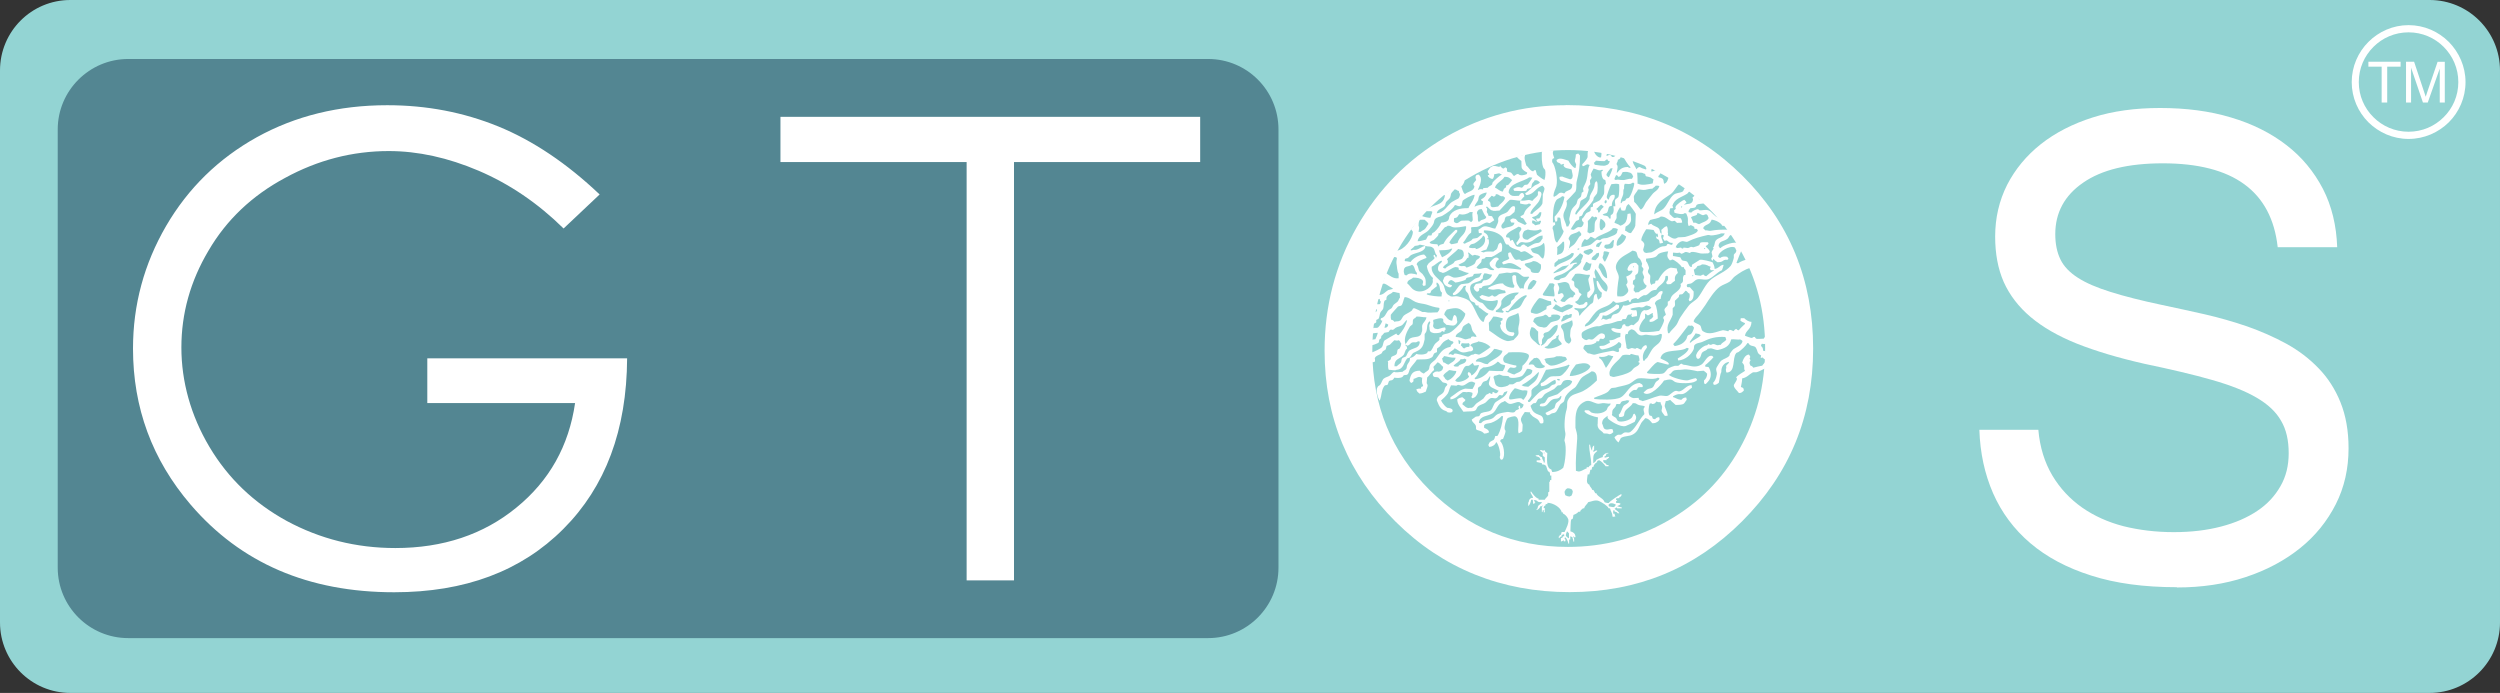
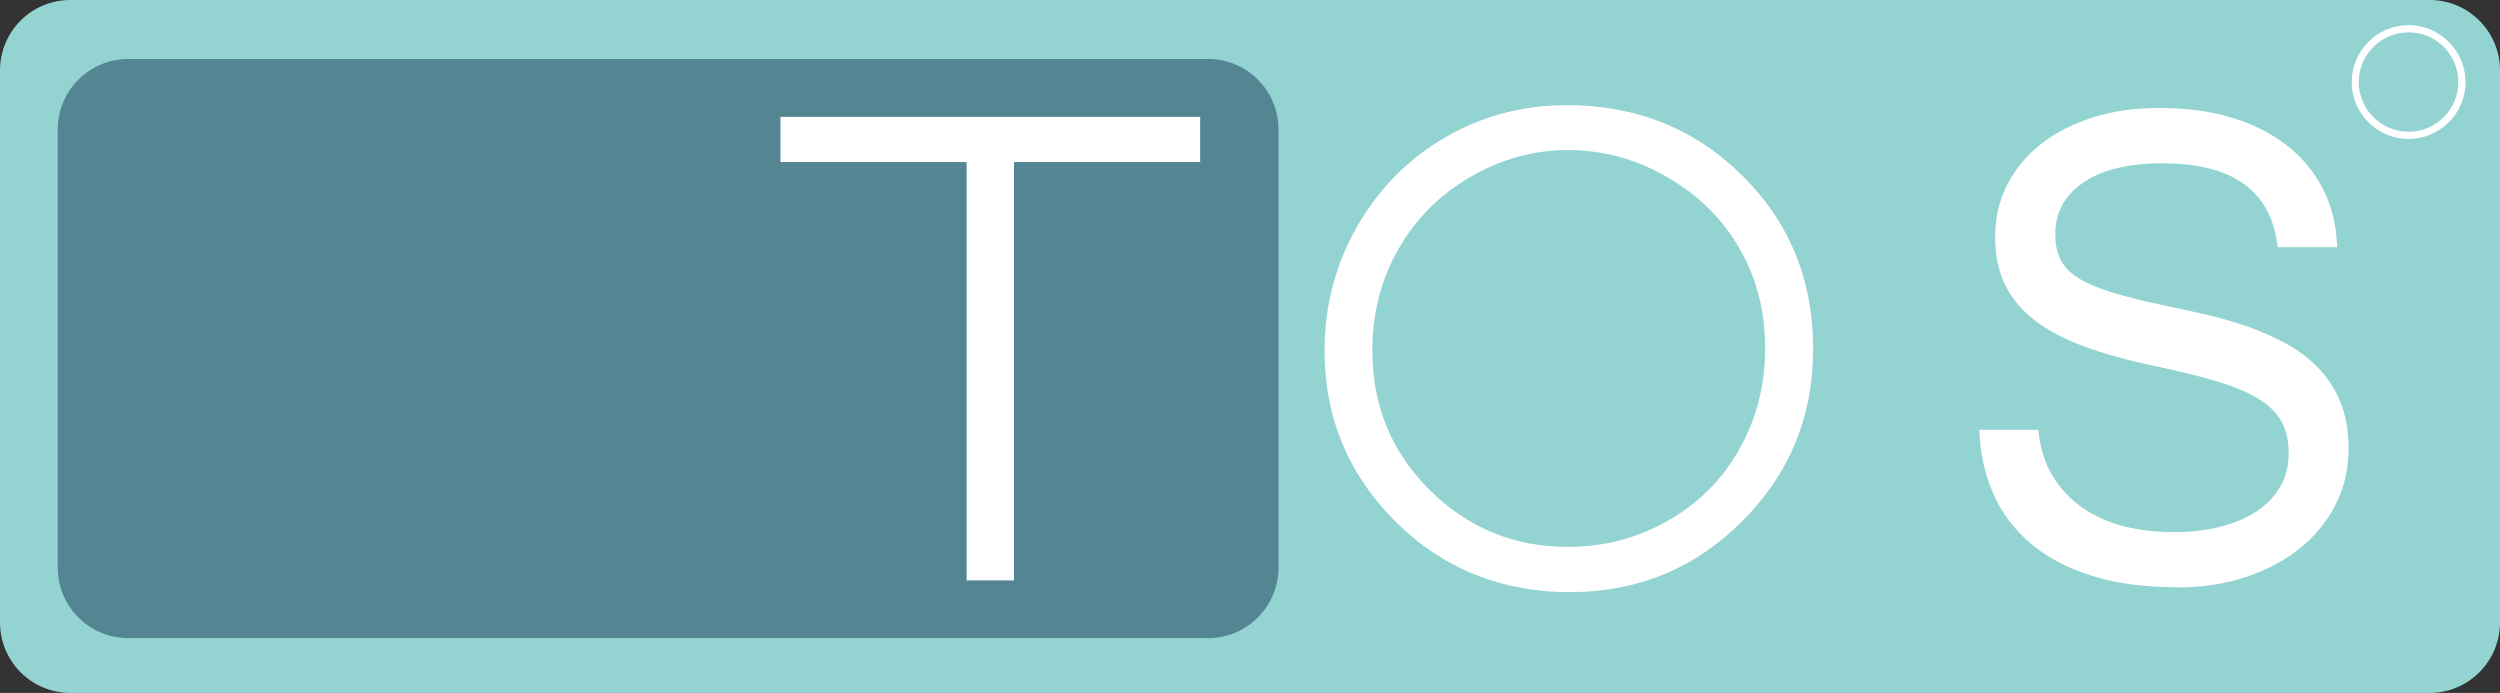
<svg xmlns="http://www.w3.org/2000/svg" id="Layer_2" data-name="Layer 2" viewBox="0 0 197.93 54.86">
  <rect x="0" y="0" width="197.93" height="54.86" fill="#333333" stroke="none" />
  <defs>
    <style>
      .cls-1 {
        fill: #93d4d3;
      }

      .cls-1, .cls-2, .cls-3 {
        stroke-width: 0px;
      }

      .cls-2 {
        fill: #fff;
      }

      .cls-3 {
        fill: #538692;
      }
    </style>
  </defs>
  <g id="Layer_1-2" data-name="Layer 1">
    <g>
      <path class="cls-1" d="M197.93,49.28c0,3.08-2.5,5.58-5.57,5.58H5.57c-3.08,0-5.57-2.5-5.57-5.58V5.58C0,2.49,2.49,0,5.57,0h186.79c3.07,0,5.57,2.49,5.57,5.58v43.71Z" />
-       <path class="cls-3" d="M101.22,44.94c0,3.09-2.5,5.58-5.57,5.58H10.15c-3.07,0-5.58-2.49-5.58-5.58V10.25c0-3.08,2.51-5.58,5.58-5.58h85.5c3.08,0,5.57,2.5,5.57,5.58v34.69Z" />
-       <path class="cls-2" d="M47.47,15.4l-2.85,2.69c-2.04-2.01-4.29-3.53-6.72-4.57-2.44-1.04-4.81-1.56-7.12-1.56-2.88,0-5.62.71-8.22,2.13-2.61,1.4-4.63,3.32-6.05,5.75-1.44,2.42-2.15,4.98-2.15,7.67s.74,5.38,2.22,7.87c1.48,2.49,3.52,4.44,6.13,5.87,2.62,1.41,5.48,2.14,8.59,2.14,3.77,0,6.98-1.07,9.58-3.2,2.61-2.12,4.16-4.89,4.65-8.28h-11.7v-3.54h15.82c-.03,5.67-1.71,10.17-5.05,13.51-3.33,3.34-7.8,5.01-13.39,5.01-6.79,0-12.15-2.31-16.12-6.94-3.05-3.56-4.56-7.68-4.56-12.35,0-3.48.88-6.71,2.62-9.71,1.75-3,4.15-5.34,7.19-7.03,3.04-1.68,6.48-2.53,10.32-2.53,3.12,0,6.04.56,8.79,1.68,2.74,1.12,5.43,2.92,8.04,5.4" />
+       <path class="cls-3" d="M101.22,44.94c0,3.09-2.5,5.58-5.57,5.58H10.15c-3.07,0-5.58-2.49-5.58-5.58V10.25c0-3.08,2.51-5.58,5.58-5.58h85.5c3.08,0,5.57,2.5,5.57,5.58Z" />
      <path class="cls-2" d="M124.14,11.88c-2.72,0-5.29.71-7.73,2.13-2.44,1.42-4.33,3.32-5.7,5.72-1.37,2.4-2.06,5.07-2.06,8.02,0,4.35,1.52,8.04,4.54,11.05,3.04,3,6.68,4.5,10.94,4.5,2.86,0,5.49-.69,7.92-2.07,2.42-1.38,4.31-3.26,5.66-5.67,1.36-2.41,2.04-5.06,2.04-8s-.68-5.55-2.04-7.9c-1.35-2.36-3.27-4.23-5.73-5.65-2.46-1.42-5.08-2.13-7.85-2.13h0ZM123.97,8.32c5.57,0,10.21,1.86,13.96,5.57,3.74,3.7,5.62,8.27,5.62,13.7s-1.88,9.93-5.62,13.68c-3.74,3.74-8.29,5.61-13.66,5.61s-10.04-1.86-13.78-5.58c-3.74-3.73-5.62-8.23-5.62-13.53,0-3.53.85-6.81,2.56-9.81,1.72-3.01,4.04-5.36,6.98-7.08,2.95-1.7,6.14-2.55,9.56-2.55" />
      <path class="cls-2" d="M172.34,46.49c-2.58,0-4.84-.3-6.77-.92-1.93-.61-3.54-1.47-4.83-2.57-1.29-1.1-2.27-2.42-2.94-3.94-.67-1.53-1.03-3.2-1.09-5.03h4.67c.12,1.39.5,2.59,1.11,3.62.61,1.02,1.4,1.86,2.35,2.53.96.67,2.05,1.16,3.28,1.48,1.25.31,2.57.47,3.98.47s2.62-.15,3.74-.44c1.12-.29,2.08-.71,2.87-1.24.8-.53,1.41-1.2,1.84-1.96.44-.76.65-1.63.65-2.61,0-1.01-.19-1.87-.6-2.56-.39-.7-1.04-1.31-1.93-1.83-.9-.53-2.07-.99-3.54-1.41-1.46-.42-3.26-.84-5.36-1.28-2.07-.47-3.84-1-5.33-1.59-1.49-.6-2.71-1.3-3.67-2.11-.95-.8-1.66-1.73-2.13-2.77-.46-1.05-.68-2.25-.68-3.6,0-1.48.32-2.85.95-4.1.64-1.24,1.52-2.31,2.67-3.22,1.14-.9,2.52-1.61,4.1-2.11,1.6-.51,3.38-.75,5.33-.75,2.06,0,3.93.24,5.62.75,1.69.5,3.15,1.23,4.38,2.18,1.23.94,2.19,2.11,2.9,3.47.7,1.36,1.07,2.91,1.13,4.62h-4.71c-.49-4.43-3.52-6.64-9.1-6.64-2.73,0-4.83.51-6.3,1.53-1.47,1.01-2.21,2.37-2.21,4.08,0,.78.14,1.45.41,2,.27.56.74,1.04,1.38,1.45.65.42,1.52.79,2.61,1.13,1.08.34,2.43.68,4.03,1.02,1.1.23,2.23.48,3.39.74,1.14.26,2.28.59,3.37.96,1.1.39,2.13.84,3.1,1.37.98.54,1.82,1.18,2.56,1.95.73.75,1.31,1.65,1.73,2.69.42,1.04.64,2.25.64,3.64,0,1.6-.33,3.09-1.01,4.43-.68,1.34-1.62,2.51-2.83,3.48-1.21.97-2.64,1.74-4.31,2.29-1.65.55-3.47.82-5.44.82" />
      <polygon class="cls-2" points="61.79 12.83 61.79 9.25 95.02 9.25 95.02 12.83 80.28 12.83 80.28 45.95 76.53 45.95 76.53 12.83 61.79 12.83" />
-       <path class="cls-2" d="M124.48,42.33s0,.01.07.03c-.03-.03,0,0-.07-.03M124.06,42.07c-.04.15-.09.18-.09.36.09.07.13.15.25.19v-.39c-.07-.06-.07-.11-.16-.16h0ZM122.1,40.09h.04v-.07h-.04v.07ZM127.37,40.09c.16.02.21.06.43.06.04-.1.09-.06.13-.2-.18-.09-.46-.21-.59.04.03.03.02.03.04.1h0ZM124.09,38.66c-.07.06-.12.05-.16.16-.11.11-.04.25,0,.39.12.06.17.09.36.1.05-.04.05-.04.13-.07.05-.12.09-.18.1-.36-.04-.05-.04-.06-.06-.12-.12-.07-.18-.1-.36-.1h0ZM122.29,35.82c-.1.03-.04,0-.09.06h.06v.04h.02v-.1ZM119.14,31.75s-.1.04-.13.07c-.46.12-.5.68-.85.91-.37.24-1.03.17-1.07.75.05.02.07.02.17.02.24-.3.51-.2.87-.36.16-.07.25-.24.39-.32.19-.12.62-.17.78-.2.18-.04.42.11.62,0,.04-.05.06-.09.1-.13.11-.06.17-.05.26-.13-.09-.08-.06-.11-.03-.23h.09c.02.12,0,.18.06.23.07-.06.12-.07.17-.16.03-.04.04-.12.06-.17-.11-.06-.22-.12-.32-.19-.26-.07-.54.19-.82.13-.12-.03-.25-.16-.35-.23M119.92,30.75c-.19.19-.41.45-.45.78.02.03.04.06.06.09.23.03.74-.15.94-.07.06.03.04.08.16.1.14-.23.3-.35.3-.72-.07-.02-.16-.03-.26-.03-.17.07-.52-.15-.76-.16h0ZM133.58,30.69s.01.01.07.03c-.04-.03-.01-.01-.07-.03M123.31,30c-.03.08-.08.04,0,.09.04.03.09.03.17.04v-.06h.02v-.04h-.02c-.05-.03-.09-.03-.17-.03M121.78,29.48c-.37.38-.82.76-1.3,1.01v.03h.03c.12.09.29.08.49.1.45-.38.69-.42.85-1.14h-.06ZM114.72,29.31c-.14.14-.39.24-.46.46.1.07.1.14.17.23.05.06.13.08.19.13.06-.03.04-.01.06-.04.22-.06.58-.44.62-.68-.03-.03,0,0-.03-.04-.25,0-.33-.06-.55-.07M120.9,29.19c-.08.16-.27.5-.42.59-.17.09-.77.21-.98.09-.01-.02-.03-.06-.06-.09-.14-.01-.3-.03-.45-.03-.04-.01-.25-.1-.26-.1-.11,0-.25.1-.42.1-.04.07-.06.06-.07.16.12.19.07.55.29.65.22.17.62.07.85-.03.02,0,.1-.09.12-.1h.27c.1-.03.22-.14.32-.19.07,0,.15-.02.23-.03.18-.1.36-.28.52-.4.22-.15.46-.13.48-.49-.13-.08-.18-.12-.42-.12M124.22,28.86c-.22.17-1.45.39-1.82.42-.22.4-.36.8-.62,1.13-.14.19-.43.26-.53.5v.39c-.04.11-.19.35-.29.42.01.03.03.07.03.1h.13c.27-.27.59-.67.91-.88.18-.12.39-.12.59-.23.08-.04.17-.17.26-.22.09-.05.15-.03.23-.08.11-.08.07-.23.02-.34-.4.12-.59.48-1.1.51-.03-.06-.04-.05-.06-.16.03-.03.02-.03.03-.09.32-.09.48-.41.78-.52.13-.04.67,0,.78-.06.19-.06.65-.61.68-.81h.04v-.04h-.04s0,0-.03-.03h0ZM124.28,29.77c.48.03,1.57-.35,1.63-.78-.05-.04-.09-.09-.13-.13-.24-.18-.7-.08-1.01,0-.18.28-.43.49-.49.91M117.09,28.89c-.16.03-.23.06-.39.04-.02-.05-.06-.15-.1-.2-.04.03-.26.21-.29.22-.1.05-.19-.03-.32.07-.18.2-.24.51-.4.72-.11.15-.31.22-.38.42h.03c.24.24,1.03-.14,1.07-.36-.06-.06-.13-.19-.1-.25.04-.08.03-.05.07-.1.06.03.03,0,.06.04.11.05.12.13.16.24.26-.13.54-.51.59-.83h0ZM118.58,28.63c-.25.26-.64.46-1.16.46-.07.08-.21.13-.26.22-.15.27-.17.46-.42.63v.02h.02s.03.05.04.07c.46-.07.83-.33,1.1-.68.46.02.67.04,1.08.03.08-.14.16-.24.19-.45-.08-.05-.22-.05-.32-.1-.1-.05-.14-.15-.27-.2M115.93,28.4c-.06.05-.19.04-.29.04-.12.22-.38.32-.55.49.01.05,0,.02.03.06.06.04.21.04.33.03.1-.23.5-.17.61-.42.03-.04.02-.06.03-.14-.06-.02-.08-.04-.15-.07M121.66,28.32c-.05.03-.12.03-.21.03-.13.17-.36.26-.42.52.1.03.21-.06.36,0,.09.03.1.15.17.19.15.12.55.13.72,0,.02-.04.02-.03.02-.1-.37-.1-.27-.54-.64-.64M123.21,28.21c-.21.18-.71.07-.94.23.06.07.1.19.13.29.11.05.2.16.32.2.37.1,1.18-.3,1.34-.46-.03-.06,0-.02-.03-.07-.05-.14-.1-.16-.3-.16-.11-.07-.45-.02-.52-.03h0ZM115.24,28.32c-.46.01-.6-.09-.91-.13-.04.07-.08.14-.16.19.03.09.06.2.09.3.21.04.22.16.42.19.18-.16.53-.26.56-.55M127.34,28.11c-.18.15-.5.18-.72.13v.07s0-.01-.03.03c.29.11.4.51.55.78l.04-.03c.06-.06.53-.81.55-.88-.04-.02,0,0-.04-.02-.13.01-.15-.06-.36-.07M129.13,28.02s-.06.05-.1.09c-.16-.03-.43-.05-.59.03-.08.1-.17.2-.25.3-.26.26-.95.81-.72,1.33.13.02.18.09.33.07.4-.08.97-.21,1.3-.43.11-.07.19-.22.29-.29.16-.12.38-.16.43-.39-.05-.03-.09-.03-.1-.06-.02-.08.05-.07.07-.1.04-.16-.04-.3-.07-.43-.24,0-.39-.09-.58-.12M120.05,28.93v.13s-.06.02-.09.04c-.12.07-.35-.04-.4,0-.09.08-.2.19-.22.35.21.05.33.17.55.2.29-.2.66-.16.64-.69.13-.08.75-.75.43-.93-.29-.2-1.17-.15-1.53-.13-.14.2-.37.2-.42.51-.01.07.03.25.13.3.03.02.74.23.91.23M118.3,27.62c-.14.2-.41.48-.63.59-.28.15-.72.08-.84.39h.04s0,.03,0,.03c.47-.03.49.19.91.2.25-.36,1.06-.53,1.17-1.04-.03-.03,0,0-.03-.03-.25-.03-.34-.13-.61-.14h0ZM115.73,27.17c-.03.07-.05.09-.07.19.15.07.09.18.27.23.1-.09.19-.13.39-.13.01-.05.02-.09.03-.13.04-.04-.03-.1-.06-.16-.22.04-.34.01-.56,0M117.09,27.01c-.15.14-.64.12-.68.36.14.06.22.12.22.33-.05.04-.05.06-.13.1-.05.03-.14,0-.22.03-.65.2-.67-.04-1.11-.26-.13.22-.43.24-.49.5h.07c.13-.09.17.04.29.03.06-.01.07-.08.1-.1.16-.06.84.19,1.01.23.22.05.25-.17.46-.15.08,0,.08-.06.2-.07.1.02.19.04.29.07.1-.03.84-.52.88-.59h.04v-.03h-.04c-.17-.21-.54-.37-.88-.42M112.28,27.01c-.21.17-.28.05-.45.1-.19.04-.19.23-.43.26-.03-.04-.07-.07-.13-.09v.06c.1.08.12.08.13.26-.2.13-.15.4-.32.55-.29.28-.69.26-.68.85h.06s.03,0,.13,0c.07-.1.28-.22.32-.29.07-.12.02-.23.1-.33.06-.1.25-.09.32-.19.1-.17.13-.35.29-.46.33-.21.77-.14.79-.68-.04-.01-.09-.02-.13-.03M115.47,26.91c0,.11.01.21.03.32h.07c.02-.1.04-.09.06-.23-.08-.03-.1-.06-.16-.1M123.21,26.62c.01.1.03.09,0,.13-.09.1-.2.1-.32.19-.13.15-.26.3-.39.46-.07.04-.17.04-.23.1h.02c.32.28,1.17-.1,1.37-.26-.05-.15-.21-.25-.27-.38-.05-.17.08-.3-.02-.36-.05.09-.04.1-.17.13h0ZM134.24,26.39c-.05.16-.51.69-.46.72.04.02.01,0,.07.02.19-.22.56-.34.78-.55v-.06c-.09-.05-.09-.08-.23-.09-.03-.02-.08-.02-.16-.03h0ZM128.87,26.45c-.09,0-.12,0-.16-.03v.06c-.15.16.08.82.06,1.07.05.03.1.06.13.1.1-.04.2-.06.3-.1.04,0,.23.07.28.06.04,0,.06-.07.14-.06.09.02.19.11.32.13.07-.16.18-.33.39-.36.04.08.06.08.06.2-.26.32-.39.61-.29,1.04h.1c.05-.14.15-.16.23-.26.14-.22.24-.45.39-.66.3-.41.74-.4.76-1.17-.06-.01-.06-.02-.13-.04-.33.22-.85.1-1.11.07-.14-.02-.3.11-.52.03-.29-.1-.29-.43-.68-.46-.09.08-.18.08-.23.21-.03.03-.03.07-.03.15M121.25,25.9c-.26.53-.12.85.26,1.14.15.1.2.26.42.3v-.04c-.19-.2-.15-.68-.15-1.04-.18-.13-.23-.34-.53-.36M133.67,25.77c-.37.45-.78,1.07-1.19,1.46.01.06,0,.03.02.07.03.05.06.07.1.1.45-.08.71-.23.91-.55.05-.09.05-.23.13-.3.06-.05.16-.05.23-.1.11-.08.22-.36.25-.51-.09-.08-.05-.13-.19-.17-.08.04-.14.01-.27,0h0ZM123.31,25.71c-.39.07-.49.41-.74.55-.17.09-.28.03-.36.19-.03.05,0,.1.03.17-.04.08-.13.19-.16.29v.32c-.02.05-.15.06-.07.1.02.02,0,.05.07.03v-.03c.24-.08.31-.27.45-.46.06-.06.16-.07.23-.13.17-.12.53-.51.55-.78.04-.08.01-.14,0-.26M109.7,25.61c-.02.11-.06.22-.09.33h.13s.07-.05.1-.07c.05-.06.05-.07.07-.17-.08-.04-.11-.07-.21-.1M116.9,26.68c-.04-.23-.21-.29-.3-.46-.12-.22-.08-.55-.32-.64v-.04s-.03.04-.03.04c-.11.06-.3.16-.4.26-.09.1-.08.3-.19.38-.15.14-.37.19-.42.43h.03v.03c.25,0,.5.1.68.17.14.06.3-.07.49-.07.04-.14.06-.14.23-.14.05.03.13.03.23.03M124.39,25.38c-.15.13-.68.23-.76.35-.12.18.06.3.1.4.18.36,0,.86.39,1.04.04.03.04.02.1.04.06-.07.09-.06.13-.14.13-.2-.05-.3-.04-.52.02-.08,0-.41.07-.55.13-.27.18-.23.1-.62h-.09ZM112.93,25.12c-.29.01-.49-.07-.78-.06-.08.13-.21.15-.26.23-.07.13,0,.25-.06.39-.07.06-.14.11-.2.17-.21.35-.52.88-.36,1.4.15-.15.23-.4.42-.48.3-.15.79,0,.86-.45.11-.2,0-.4.06-.59.08-.23.28-.32.32-.59M124.31,24.86c-.16.15-.21.02-.29.05-.07.01-.16.1-.27.13-.02.2-.12.2-.15.38.03.03,0,0,.03.04.32-.07.43-.26.78-.33,0-.11.05-.19.04-.21v-.05h-.14ZM122.82,24.93v.13c-.09.03-.08.04-.19.06-.09-.09-.14-.19-.3-.21-.23.23-.85.07-.91.44-.02.03-.02.03-.04.1.24.19.3.45.72.45.1.07.28.03.36-.03.11-.11.2-.22.3-.33.28-.16.71-.08.78-.45,0-.03.01-.02,0-.03-.1-.13-.23-.17-.46-.15-.04-.03-.13.01-.26.02M118.94,25.19c-.25-.04-.37-.13-.71-.13-.1.16-.23.36-.36.49.02.16.02.42.03.62.42.26.85.68,1.38.82.21.05.39-.05.55-.07.11-.16.33-.28.39-.49.03-.12-.05-.36,0-.55.11-.44.11-.64,0-1.08h-.07c-.19.16-.63.18-.78.39-.18.23-.23.86.04,1.03.13.09.3.08.45.1.02.06,0,.03.04.07-.03.14-.05.2-.2.23-.07-.04-.2-.03-.28-.07-.29-.14-.65-.38-.65-.82.13-.09.07-.14.03-.29.05-.04.1-.07.16-.1v-.16ZM127.4,26.94c.51,0,.49-.19.88-.26,0-.1.02-.19.02-.29h-.02v-.03c-.27,0-.67-.09-.72-.33.08-.03.08-.05.2-.06.06.03.45.12.54.06.22-.11.03-.36.36-.36.03.17.08.17.26.17.05-.04.24-.14.29-.13,0,0,.08.06.13.03l.36-.32c.19-.28.12-.8.52-.87.1.07.42-.04.52-.2-.1-.07-.09-.11-.26-.13-.16-.1-.27.06-.38.1-.18.06-.27-.04-.42,0-.19.03-.43.06-.59.13.02.06,0,.03.03.06.11.08.29.06.42.04.07.11.07.26.07.45h-.03v.04c-.16,0-.2.03-.37.06-.03-.07-.05-.06-.06-.16.03-.02.05-.05.06-.1h-.06c-.15.18-.07,0-.23.08-.12.04-.12.29-.22.34h-.23s-.07.09-.1.14c-.09,0-.19.02-.3.03-.25.09-.65.23-.9.23-.21,0-.45.18-.59.17-.31-.06-1.25.35-1.33.51-.07.13-.01.26,0,.39.14.1.15.18.38.2.18-.16.29,0,.46-.06.21-.09.53-.58.81-.46.15.04.17.1.17.29-.04.03-.09.13-.13.13-.11.04-.16-.06-.26,0-.06.04-.05.16-.09.19h-.19s-.03.06-.04.1c-.27.18-.47.19-.87.19-.08.11-.12.1-.13.3.11.14.23.23.35.36.21,0,.39.15.59.1.45-.13.78-.19,1.3-.29.25-.05.33.13.55.09.01-.04.02-.07.04-.16-.03-.03-.02-.03-.04-.1.13-.07.19-.06.2-.26.05-.12-.05-.24-.2-.27-.23.3-.85.53-1.32.59-.11-.1-.19-.04-.2-.26.11-.06.27,0,.42-.07.12-.04.26-.15.41-.2-.02-.05-.03-.11-.04-.19h0ZM123.17,24.08c-.07.15-.19.22-.26.36h.07c.1.08.59.29.74.29.13-.13.71-.3.78-.42.04-.08.01-.08,0-.16h-.1c-.27-.18-.62.15-.81.19-.12-.09-.3-.17-.43-.26M114.68,23.85h.07v-.06h-.07v.06ZM123.05,23.63c-.02.05-.03.1-.04.16.09.06.12.13.24.16v-.07c-.1-.07-.11-.18-.2-.26h0ZM122.82,24.12c0-.12-.01-.18-.03-.27-.36-.02-.59-.24-.91-.25-.11,0-.76.95-.68,1.07,0,.03.01.06.03.09.15.02.31.13.52.07.26-.07.45-.24.68-.35,0-.11.02-.14.03-.22.13-.05.2-.11.36-.13M110.13,25.31c.14.02.2.07.27.17.15-.07.29,0,.45-.1.12-.07.19-.3.29-.39.19-.16.43-.23.62-.39.07-.05.07-.17.17-.2.08-.02.58.26.68.3h.19c.35.1.55.03,1.01.03.07-.12.15-.13.16-.33h-.03v-.03c-.35-.03-.71-.16-1.01-.26-.22-.07-.58-.08-.85-.2-.29-.12-.5-.37-.87-.39-.09.17-.13.52-.26.66-.07.06-.17.04-.27.09-.02.03-.57.62-.57.66v.26s.03.04.03.12M119.21,24.6c0,.07,0,.06.03.1.05.03.11.03.19.03.19-.23.65-.23.88-.42.22-.19.29-.61.55-.82v-.13c-.57.09-1.16.89-1.46,1.27-.06,0-.13-.02-.19-.03M118.43,24.7c.18.02.36.04.55.06.03-.03.07-.06.09-.09-.09-.05-.13-.07-.16-.2.19-.11.56-.24.68-.42.05-.07.02-.15.07-.23.07-.06.15-.13.23-.19.03-.06.02-.11.06-.17.09-.12.23-.13.3-.3-.52-.03-1.08.19-1.34.59-.1.14,0,.18-.06.39-.07.22-.25.35-.42.45v.1ZM122.69,22.42c-.08.17-.56.86-.55.88.04.09,0,.06.09.1.03.02.68.07.82.07.01-.04.02-.07.03-.1.01-.03-.05-.39-.07-.51-.02-.13.06-.24.07-.33-.05-.03-.09-.06-.13-.1h-.26ZM113.75,22.36c-.05.13-.01.19.02.29-.14.12-.3.23-.45.36-.04.05-.03.16-.1.2-.13.06-.18-.06-.26.06,0,.03-.02.01,0,.03.12.11,1.02.2,1.17.17,0-.1.02-.2.04-.3-.28-.16-.05-.61-.42-.81M123.31,22.42c.03.14.1.21.13.33.04.18-.09.32-.1.49.05.03.04.03.06.06.13-.06.28-.17.36,0,.04.04.04.09.04.17-.1.09-.15.21-.26.3.02.03-.01,0,.02.03.07.1.16.1.33.1.07-.1.33-.32.45-.36h.19c.08-.04-.02-.13.19-.23-.01-.05-.02-.06-.03-.13-.11-.09-.29-.22-.36-.36-.08-.16-.04-.27-.16-.39-.27-.22-.53-.02-.88,0M120.96,22.91c.14.01.14,0,.29-.03.14-.19.35-.33.4-.62-.09-.04-.22-.13-.28-.09-.2.13-.41.41-.42.74M133.97,21.77c.03.11,0,.06.07.11v-.04h.03v-.03h-.03s0-.02-.07-.03h0ZM118.13,21.74c-.28,0-.38-.11-.61-.1-.1.16-.12.19-.13.42-.12.04-.12.12-.2.16-.2.1-.59.17-.71.32-.17.21-.06.57.06.78.12.21.38.47.58.58.1.07.23.05.3.14.24.25.32.53.79.55.16-.24.36-.38.38-.78-.03-.03-.03-.03-.06-.06-.38.17-1.29.08-1.4-.27.07-.03.14-.07.2-.13.1.03.31.09.45.13.2.07.27-.12.39-.09.06.01.07.12.2.09.13-.02.22-.15.32-.19.15-.06.35-.06.49-.09.01-.04.02-.07.04-.1h-.04s-.01-.07-.03-.1c-.18,0-.29-.06-.42-.1-.14-.03-.37.02-.46.03-.08.02-.31-.03-.45-.06v-.03s.01-.01.03-.07c.3-.17.74-.35,1.14-.33.12.22.61.38.87.33.02-.06.03-.08.04-.16-.14-.14-.17-.48-.17-.74.05-.03.09-.07.13-.1.06.02.04,0,.07.03.04.01.06.02.1.03,0,.6.09.67.32,1.02.11-.05.17-.03.29,0,0-.48.27-.62.43-.91-.04-.03,0,0-.04-.04-.13,0-.3.04-.42,0-.11-.03-.33-.28-.49-.32-.17-.07-.45.02-.52.03-.1-.01-.19-.02-.29-.03-.24.04-.39.07-.62.1-.11.22-.48.72-.68.84-.19.12-.43.05-.62.16-.15.09.03.17-.27.12,0,.2-.02.27-.19.3-.16-.12-.21-.12-.26-.36.08-.07.1-.21.19-.26.14-.02.28-.04.43-.07.08-.04.1-.19.19-.22.25.03.59-.17.65-.45M126.33,22.03c-.12,0-.1-.03-.2-.06-.02.33.19.89.07,1.08-.07.23-.27.38-.39.55-.05-.02-.03-.01-.07-.03-.09-.04-.02,0-.06-.07-.04-.05-.01-.21,0-.35.12-.06.14-.12.23-.2-.02-.19-.18-.75-.16-.84.02-.1.11-.19.13-.33h-.03v-.03c-.4.06-.68-.16-1.14-.06-.08.18-.25.29-.29.49.35.12.14.22.25.49.04.1.2.14.27.22.06.08.03.17.09.26.07.09.14.06.19.19-.26.19-.15.42-.51.55.01.05,0,.03.03.07.07.07.22.16.33.2.08-.05.21-.03.29-.07.12-.07.07-.17.29-.19.02.05.03.1.04.19-.06.07-.09.19-.17.23-.26.17-.54.09-.87.06.01.06,0,.06.02.1.14.1.24.05.3.23.08.1,0,.23.1.29.22-.35.56-.6.85-.91.06-.03.1-.06.16-.1.14-.18.03-.48.2-.68.04-.03.06-.02.13-.03.01.07.05.38.13.42v.03h.03v-.03c.1-.06.14-.12.22-.2,0-.1.02-.21.04-.32-.26-.16-.44-.52-.42-.94h.09c.16.26.36.77.69.85.31-.55-.26-.77-.42-1.08-.14-.25-.26-.47-.43-.68h-.06v.07c-.12.17.05.43.06.64h0ZM116.76,21.19s0,.02.07.03c-.03-.03,0-.01-.07-.03h0ZM129.29,21.16h.07v-.07h-.07v.07ZM111.79,20.96c-.29.2-.67.03-.65.55,0,.06.04.16.07.26.06.02.08.03.16.03.18-.23.57-.13.81-.06v-.13c-.23-.23-.13-.51-.39-.65M134.75,20.93c-.11.1-.24.11-.36.13-.06.13-.16.23-.29.29.03.12.05.27.1.42.15.03.31.05.45.06.09-.03.07-.08.24-.09.05.09.07.1.19.13.19-.16.4-.35.63-.46v-.02h-.27c-.04-.08-.04-.07-.06-.17.06-.05.04-.02.06-.1-.26-.06-.22-.18-.68-.19M124.22,20.93c-.15.15-.28.08-.52.16-.09.03-.69.43-.71.52l.02.03c.29-.11.76-.22.98-.42.06-.06.26-.27.23-.29M127.24,22.03c.01-.47-.22-1.15-.58-1.2-.05.13-.1.16-.1.36.22.23.3.78.68.84h0ZM125.58,20.73c-.08.2-.23.35-.26.59.13.05.11.11.32.13.07-.05.17-.08.23-.1.05-.15.11-.32.13-.49h-.06c-.12.07-.2-.1-.36-.13h0ZM121.38,20.67c-.15.11-.39.14-.61.19-.03.05-.04.05-.06.13h.03c.11.14.23.2.39.3.08.05.04.15.1.22.08.12.34.1.55.1.06-.07.12-.07.15-.2.09-.09.08-.28.07-.46-.2-.13-.29-.27-.62-.28h0ZM117.06,24.18c-.1.01-.1.03-.16,0-.15-.07-.05-.09-.14-.2-.05-.06-.2-.08-.26-.13-.21-.19-.14-.33-.26-.58-.09-.19-.23-.15-.23-.49.04-.06.05-.06.06-.16-.06,0-.13.02-.19.04-.1.22-.49.7-.78.71-.03-.03-.02,0-.07-.03v-.12c.28-.18.36-.56.66-.72.18-.02.37-.04.55-.07.2-.07.4-.29.58-.39.1-.03.2-.06.29-.09.07-.06.15-.26.2-.33h-.06c-.11.07-.38.03-.56.07-.06.13-.06.21-.26.22-.09.07-.25.04-.32.1-.04.02-.04.1-.07.13-.06.06-.61.22-.82.23-.07-.07-.29-.23-.36-.19-.11.03-.2.15-.22.28.08.05.24.1.32.13-.01.07,0,.04-.04.07-.04.07.02.02-.06.07-.07.04-.19.01-.26-.04-.18-.06-.34-.25-.36-.49.09-.11.06-.27.2-.32.26-.18.44.04.63.09.25.07,1.12-.19,1.2-.33.03-.03,0,0,.03-.03-.29-.01-.55-.19-.81-.26,0-.17,0-.19-.16-.19-.22-.12-.76.41-1.1.45-.16-.1-.3-.04-.36-.22-.04-.07-.02-.29.03-.36.07-.19.22-.17.27-.36h-.04v-.04c-.33.13-.47.34-.78.49-.06.65.61.95.89,1.37.18.28.14.76.51.91.19.17.42,0,.69.07.25.06.61.16.81.3.5.35.68,1.47,1.17,1.72.03,0,0,.02.03,0,.07-.12.08-.27.15-.39.07-.12.19-.12.24-.27-.32-.12-.49-.36-.78-.52v-.13ZM125.09,20.05c-.18.26-.73.65-.81.88h.06c.13-.1.36-.15.52-.13v.06h-.03c-.07.05-.11.02-.19.07-.09.06-.15.23-.23.29-.22.19-.47.36-.75.49-.21.09-.62.14-.65.4.04,0,.07.02.11.03.06.05.21.04.32.04.13-.2.24-.12.46-.23.13-.07.35-.44.45-.49.23-.15.79-.49.85-.76-.07-.11.12-.23.13-.49-.09-.06-.12-.12-.23-.16M126.53,20.02s-.05.03-.13.03c-.12.2-.36.24-.4.49.11.03.15.06.33.06.13-.19.32-.28.26-.58h-.07ZM124.45,20.02c-.24.23-.65.39-.97.52-.04-.01-.08-.03-.1-.04v.07c-.1.09-.21.17-.3.26,0,.09-.02.17-.03.26.05.01.06.01.13.03.32-.41,1.37-.44,1.43-1.07h-.07s-.03-.02-.09-.03M116.28,20.41h-.1c-.05.08-.18.27-.26.32-.14.1-.42.18-.46.26h.03c.22.2.46-.07.62.2.21-.09.41-.13.62-.29.09-.08.1-.26.19-.33.11-.09.22-.1.26-.26-.1-.04-.11-.08-.26-.1-.04.02-.07-.04-.17-.03-.06,0-.1.04-.16.06-.13-.06-.21-.2-.36-.26v.06c.08.11.04.22.03.36M127.02,19.89c-.05.06-.06.04-.07.16.04.11-.12.31-.06.39.03.09.1.25.19.29v-.03c.07-.08.29-.56.32-.68h.04s-.04-.03-.04-.03c-.08-.07-.26-.09-.38-.1h0ZM131.08,22.23c.07-.01.13-.03.19-.03.21-.39.54-.89,1.01-1.01.17.02.33.04.48.07,0,.2.04.15.08.35-.2.16-.27.32-.23.62-.1.07-.25.17-.33.26-.17.01-.24.03-.29,0-.07-.06-.06-.04-.07-.17.15-.09.17-.3.12-.48h-.12s0,0-.07.04c0,.6-.53.65-.72,1.07-.48,0-.51.29-.82.42h-.16c-.08.04-.21.11-.29.17-.04.03-.11.12-.16.13-.1.03-.09-.04-.13-.06-.1-.03-.34.06-.39.1-.06.06-.08.15-.1.22-.06-.02-.03,0-.07-.03-.07-.05-.04-.09-.1-.16-.11.1-.85.27-.98.23-.08-.03-.09-.1-.22-.13-.29.41-.71.42-1.14.68-.31.2-.57.62-.78.91-.11.15-.29.18-.32.4h.03s0,.02,0,.02c.47-.1.83-.52,1.08-.85.03-.05.03-.11.07-.16.08-.1.21-.07.36-.12.32-.15.72-.37.98-.62.06.03.12.04.19.07v.19s-.01,0-.04.06c-.29.16-.65.46-.94.56-.11.04-.22-.02-.32,0-.01.2-.06.17-.1.33h.04v.03s.05-.1.06-.1c.05-.03.18.07.29.07.15-.02.15-.1.38-.1.12-.45.28-.26.55-.43.18-.11.32-.43.42-.61.22.09.53-.07.75-.17.16-.01.3-.02.46-.03.28-.07.54-.04.81-.16.06-.07.11-.13.16-.19.15-.1.33-.14.45-.26.17-.15.15-.31.46-.32.01.04.02.07.02.16-.1.11-.13.28-.15.46-.18.06-.44.16-.46.39.16.18.22.84.23,1.17-.23.12-.32.29-.65.26v-.16c.13-.07.25-.15.3-.3-.08-.07-.05-.08-.03-.23-.2.02-.3.2-.43.17-.07-.01-.07-.1-.2-.13.01.13,0,.17,0,.36-.16.1-.68.87-.35,1.06.13.09,1.1.02,1.24-.02.08-.03.17,0,.23-.04.11-.13.36-.63.39-.81.01-.13-.1-.14-.06-.26.02-.09.16-.14.19-.19.03-.06-.13-.32-.1-.43.04-.15.21-.22.26-.35v-.27s.08-.03.13-.06c.1-.12.1-.27.2-.39.18-.24.67-.44.71-.82,0-.02-.01-.03-.03-.13.36-.21.08-.37.26-.68.04-.03.05-.03.13-.03,0-.11.03-.32,0-.39-.04-.09-.11-.06-.13-.23h-.16c-.08-.18-.56-.59-.78-.61-.05.07-.04.05-.17.07-.08-.11-.16-.16-.19-.32-.03-.1.03-.21.06-.39-.18.01-.58.09-.74.19-.09.06-.15.2-.29.26-.21.09-.48.09-.72.13v.19c.09.1.2.37.23.49.04.17-.12.2-.07.4.03.11.14.17.17.26.04.19-.12.59.13.75.07-.19.16-.04.25-.16.02-.04.02-.05.03-.13h0ZM129.22,19.86c-.48.34-1.08.5-1.27,1.13-.12.42.3.68.2,1.11-.04.17-.17,1.22-.1,1.33v.03c.14.02.4.02.49-.03.11-.05.27-.19.33-.29.14-.21-.1-.42-.12-.62.2-.16.06-.39,0-.62.25-.1.43-.19.51-.45h-.04v-.04c-.09.02-.17.04-.29.04-.03-.05-.06-.09-.09-.13.05-.22.2-.46.45-.49.08-.05.18-.02.26,0,.06.07.11.13.17.2,0,.23.01.46-.06.61-.06.05-.13.11-.19.16v.26c-.1.21-.19-.04-.2.45.12.04.13.07.13.23-.06.06-.06.13-.06.26.06.04.1.1.13.16.09-.01.16-.03.29-.03.13-.22.48-.18.58-.42t.03-.1c-.13-.07-.29-.27-.26-.49,0-.03.08-.13.06-.19-.01-.1-.14-.27-.13-.4.02-.07.09-.15.07-.26-.02-.06-.12-.14-.14-.2.02-.06.03-.13.04-.19-.02-.1-.11-.28-.16-.36-.03-.05-.14-.11-.16-.16-.15-.34,0-.46-.46-.52h0ZM115.44,19.72c-.14.18-.86.71-.88.82.1.1.07.12.06.29-.12.08-.34.22-.38.36h.02c.06.05.07.05.17.07.15-.2.45-.27.65-.43.04-.03.07-.13.13-.16.2-.1.39-.07.55-.2.05-.04.07-.15.13-.2.02-.29-.04-.52-.32-.52-.04-.03-.06-.03-.13-.04M125.94,19.69c-.18.05-.34.11-.52.17-.03.06-.04.05-.06.13h.03c.08.1.22.17.39.19.13-.13.32-.13.35-.36-.07-.04-.12-.08-.19-.13h0ZM124.19,19.69v.07h.03c-.01-.05,0-.04-.03-.06h0ZM113.94,19.82c.03.2.15.4.23.55.29-.13.69-.37.81-.68h-.1c-.24.15-.65.1-.94.13M134.92,19.65c0,.09-.04.05.06.07.02-.03-.01,0,.02-.03v-.04h-.09ZM124.9,19.78c.07-.01.07,0,.1-.03h.03v-.1c-.06.02-.06.01-.09.04h-.04s0,.09,0,.09ZM112.84,19.47c0,.1.01.09,0,.12-.14.39-.77.41-1.11.6-.09.04-.17.17-.26.23-.13.08-.23-.03-.26.22.04.04,0,0,.04.04.2,0,.25.04.43.06.17-.27.64-.57,1.07-.59.08.11.16.1.19.27-.23.09-.76.25-.78.52.15.15.11.38.23.55.08.07.16.13.23.2.24.33.28.39.25.9-.05.03-.1.04-.19.04-.02-.04-.04-.06-.06-.1.03-.13.1-.23,0-.35-.18-.17-.44-.2-.75-.2-.15.18-.42.14-.46.45.2.15.31.39.53.52.58.36,1.35-.1,1.49-.58.05-.16-.05-.19.03-.36-.23-.16-.46-.6-.49-.95.05-.06.08-.14.13-.2.14-.15.4-.26.49-.45-.08-.06-.08-.06-.1-.2h.04v-.03h.06c.04.06.07.19.13.23v-.06c.03-.05.03-.06.04-.14-.2-.14-.13-.52-.36-.62-.15-.12-.35-.04-.55-.12M112.41,19.37c-.09.07-.25.08-.4.1-.07.1-.22.2-.32.29v.06h.1c.11-.08.21,0,.39-.06.21-.07.4-.23.62-.29v-.03c-.13-.03-.26-.05-.39-.07M122.23,19.21c-.22.33-.65.34-1.04.49.01.05,0,.03.03.06.02.08.09.19.15.23.16.09.3.07.43.16.14.1.2.27.36.33.04-.07.04-.05.06-.12.09-.14.13-1.01,0-1.14M126.72,19.14c-.09.1-.27.09-.32.23-.03.04-.04.07-.04.16h.07s.08.03.16.04c.08-.15.17-.28.25-.43h-.13ZM123.83,19.14h-.1c-.11.17-.31.29-.45.43.04.19,0,.37,0,.58.03.04,0,0,.03.04.06-.02.03,0,.07-.04.13-.03.3-.1.35-.22.14-.2.12-.51.1-.78M127.8,19.01h-.11c-.08.1-.17.2-.25.29-.22.14-.41-.06-.43.29.08.03.1.04.16.11.26-.04.58.06.58-.35-.02-.05.03-.19.04-.33M116.83,19.62v.1c.26,0,.62-.28.69-.48.07-.1.09-.4,0-.52-.04-.03-.06-.04-.1-.07-.07.21-.49.52-.68.62-.16.07-.28.02-.36.17-.06.05-.09.12-.07.15.11.07.35.06.52.04M128.41,18.52c-.16.32-.42.36-.42.88.03.03.03.03.06.07.05-.03.03-.01.07-.03.25-.07.6-.43.62-.72-.12-.07-.19-.15-.33-.19h0ZM132.48,20.27s.55.1.55.1c.04.07.08.15.13.23.14.08.31.03.42.13.11.11.11.32.26.39,0,0,.05.04.1,0,.04-.03-.01-.1.02-.16.02-.02.58-.37.62-.39.16-.05.88.14,1.01.2.07.17.15.26.16.52.32-.03.39-.27.68-.33.03.04,0,0,.03.03-.03.13-.08.27-.13.4-.39.17-.67.55-1.06.71-.26.09-.49,0-.72,0-.31-.02-.43.22-.62.32-.12.07-.27.03-.36.1-.02.04-.02.05-.03.13h.03c.01.07-.05.02,0,.07.09.05.14-.01.23.03.09.11.19.22.29.33,0,.31.01.71-.33.77-.03-.06-.04-.05-.06-.15.09-.12.09-.31.06-.46-.19-.05-.12-.18-.32-.22-.04.05-.17.22-.23.26-.07.05-.2,0-.26.06-.02.06-.02.11-.03.16-.06.09-.19.17-.26.27h-.03c-.07.12.02.3-.03.45-.03.07-.14.13-.17.19v.51c-.17.53-.54.75-.37,1.46h.1c.15-.24.4-.42.56-.65.13-.19.19-.42.32-.61.2-.32.43-.62.65-.91.19-.25.52-.39.72-.62.39-.48.61-1.12,1.1-1.5.46-.35,1.13-.59,1.51-1.04.11-.14.21-.47.25-.65v-.23c.07-.15.18-.09.2-.36-.06-.05-.06-.17-.13-.22-.37-.18-1.31.32-1.31.74.07.05.08.07.16.1.13-.13.35-.14.55-.1.03.05.07.09.1.13-.02.06,0,.04-.03.07-.09.1-.1,0-.22.04-.23.04-.17.2-.63.19-.11-.11-.2-.11-.28-.26h-.04c0,.08-.01.08-.03.13-.06-.01-.03,0-.07-.03-.13-.14,0-.19.04-.3-.02-.1-.05-.21-.07-.32.02-.11.12-.21.17-.3-.05-.03-.04-.03-.07-.07.15-.1.12-.39.22-.55.19-.27.62-.23.72-.58h-.29c-.07.06-.67.18-.81.16-.05-.01-.17-.05-.26-.03-.57.13-1.07.26-1.57.52-.13.07-.32-.07-.46-.03-.23.06-.43.26-.49.48.08.02.06,0,.1.06.11,0,.22-.03.32-.04.04.03.05.11.17.07,0-.02.02-.04.03-.07.11.01.23.03.35.04.04,0,.18-.08.24-.1.06.01.13.03.19.04.06-.02.4-.12.46-.17.03-.06.06-.13.09-.19.13-.07.44-.04.59-.04.03.04.03.04.06.07-.02.06,0,.03-.03.06-.04.1-.11.12-.2.17.1.2.29.22.33.48-.05.03-.09.07-.13.1-.2,0-.51.03-.63,0-.17-.03-.49-.16-.74-.1l-.07.07c-.09,0-.24-.11-.39-.07-.04.02-.2.12-.26.13-.08,0-.12-.06-.16-.09-.19.04-.28.03-.52,0l-.02.03v.25ZM124.97,18.32c-.2.18-.53.14-.68.36-.02.03-.09.15-.1.17-.02.12.08.16.1.23.06.22-.06.4-.07.58h.03c.1-.15.31-.22.42-.36.14-.17.23-.36.36-.55.09-.11.14-.03.17-.23-.05-.05-.09-.13-.13-.2h-.1ZM117.48,18.26v.13c.13.08.3.16.33.36.02.03.02.06.03.13-.09-.02-.04-.05-.1.03.04.03.01,0,.04.04.07-.02.01-.04.07,0,.03.04.03.13.03.22.04.1-.14.45-.2.59-.09.03-.35.08-.41.16-.04.03-.01,0-.04.03.13,0,.11,0,.26.04.09-.11.49-.07.75-.07.07-.09.2-.11.26-.2.13-.18.06-.45.32-.51.01.02.02.05.04.06.11.14.07.41.03.62-.28.13-.5.35-.81.46h-.43c-.05.02-.09.1-.13.12-.06.01-.11.02-.17.03-.08.07-.04.18-.09.27-.1.11-.26.26-.36.39.02.05,0,.03.03.06.23.2.51-.07.78,0,.21.06.14.17.55.17.01-.03.02-.06.04-.07-.23-.1-.39-.29-.36-.52.13-.14.37-.5.62-.39.1.04.08.03.09.16-.17.06-.24.29-.26.49.07.06.06.12.17.16.13.08.19-.06.35-.03.33.04,1.07.1,1.49.16.01-.03.03-.06.04-.09-.28-.17-.64-.48-1.01-.43-.1.01-.26.09-.42.1-.03-.05-.06-.1-.09-.13.03-.04,0,0,.03-.03.16-.18.48-.14.55-.34-.09-.08-.1-.2-.09-.39.07-.04.07-.06.19-.06.07.14.24.52.39.58.1.05.21-.05.36,0,.02.01.07.09.1.1.16.03.9-.25.98-.32-.21-.13-.43-.33-.65-.43-.17-.07-.24.07-.39.03,0,0-.08-.09-.1-.09-.28-.12-.52-.16-.75-.33-.04-.06-.09-.11-.13-.16h-.13c-.15-.09-.19-.38-.29-.53-.27-.39-.92-.6-1.5-.59M132.41,19.23c-.31,0-.28-.12-.46-.2-.04,0-.1.03-.16.04-.04-.03-.09-.16-.13-.2.03-.08.04-.15.07-.23-.02-.02-.07-.03-.09-.04-.04-.02-.04-.01-.1-.03v.06c-.08.15.1.42.13.58-.02.02-.06.03-.09.03-.05.03-.09.03-.17.03-.03-.06-.02-.18-.07-.26-.07-.13-.19,0-.23-.29.1.01.1.02.16.06v-.13s-.03-.07-.03-.15c-.09,0-.08.02-.13,0-.06-.05-.14-.18-.19-.29-.19-.02-.35-.06-.59-.06-.14.24-.36.55-.39.87.08.05.19.17.23.26.07.21-.14.47-.06.56.04.13.09.17.26.19.07-.03.32-.03.39-.06.23-.09.49-.33.72-.42.17-.08.32-.02.46-.1.02-.05.04-.09.07-.13.09-.04.29.09.36.06.06-.05.04-.04.06-.16h0ZM120.96,18.17c-.1.07-.24.04-.33.19-.18.33-.1.63.33.62.32-.26.81-.41,1.11-.68-.02-.06,0-.04-.04-.07-.04-.09-.01-.06-.13-.06-.21.13-.76.07-.94,0M127.69,18.06c-.17.35-1.08.5-1.4.84-.14-.05-.21-.13-.36-.16-.09.1-.17.23-.32.26-.06-.06-.07-.06-.17-.06-.09.17-.22.25-.23.52-.03.06,0,.02,0,.1.25-.08.51-.08.72-.19.17-.09.36-.34.52-.39.03-.02.15.05.23.03.03,0,.11-.09.14-.1.27-.1.32,0,.58-.13.24-.12.6-.16.65-.46-.04-.02-.03,0-.03-.02.06-.07.06-.05.06-.17-.03,0-.06-.02-.09-.03-.07-.04-.19-.04-.3-.04M122.14,18.65c-.46,0-.65.4-1.05.52-.54.15-.59-.22-.94.23-.05-.02-.02,0-.06-.02-.03-.05-.03-.09-.04-.16.08-.07.24-.33.27-.43-.02-.12-.03-.23-.04-.35.04-.14.21-.23.16-.36-.04-.1-.1-.11-.23-.13-.23.18-.97.44-.98.78.03.03,0,.01.04.06.1,0,.14.03.22.03.04.1.07.18.1.27.08-.07.04-.07.17-.1.07.13.22.44.28.49.08.06.18.06.33.06.08-.1.12-.17.3-.19.07.11.2.11.29.22.17-.08.36-.22.55-.29.16-.06.28-.02.39-.1.1-.06.14-.22.23-.29v-.23ZM115.37,18.19v.17c-.1.07-.59.7-.62.85.07.05.09.09.16.13.07,0,.35-.07.49-.1.13-.58.66-.6.68-1.3h-.03v-.04c-.26.05-.82.17-1.08.07-.13-.05-.11-.1-.36-.1-.07.1-.12.07-.23.13-.13.16-.26.3-.38.46h-.1s-.02.11-.03.16c-.07.12-.2.22-.3.33-.11.13-.31.09-.39.29h.03c.14.11.43.08.59.1.03.05.06.14.09.19.07-.18.22-.17.4-.23.23-.49.58-.73.94-1.1h.13ZM112.31,18.36h.17c.08-.09.19-.12.29-.19.14-.11.2-.3.32-.43-.02-.05,0-.03-.03-.07-.05-.11-.18-.17-.26-.27-.2,0-.22-.02-.39,0-.08.13-.1.25-.1.49.09.13.02.27,0,.46M126.72,17.32c-.09.24-.1.66-.03.85.07.03.06.04.16.06.07-.23.24-.15.25-.42.04-.18-.18-.43-.38-.49M126.04,17.12c-.08.12-.21.28-.33.38.03.3,0,.59-.03.88.08.03.11.06.17.1.1-.04.23-.08.35-.13.1-.23,0-.55.1-.81.03-.12.14-.13.16-.29-.06-.05-.05-.06-.13-.1-.04.04-.06.04-.13.06-.04-.06-.07-.08-.16-.09h0ZM134.39,16.86c-.02.1-.02.12-.09.17-.12.07-.36.08-.42.19.08.11.13.29.19.42.24-.05.2.05.45.11.24-.15.65-.21.76-.49-.05-.06-.06-.22-.14-.27-.14-.08-.2.07-.35.04-.12-.03-.24-.14-.39-.17M121.61,17.32c.09-.01.18-.03.26-.03.09-.15.16-.23.16-.49h-.13c-.18.27-.31.32-.59.39v.06c.12.07.23.16.34.26v.07h-.04c-.07-.08-.12-.12-.29-.13-.02.06-.02.08-.02.17.02.02,0,.01.02.06.1.03.17.1.23.16.12-.03.24-.07.36-.09.04-.08.07-.13.1-.23t-.07-.06c-.07.04-.1.06-.19.1-.05-.09-.1-.09-.13-.23M116.38,16.79c-.21.16-.56.25-.81.16-.12.05-.14.22-.23.26-.22.12-.23-.08-.23.33.04.04.03.06.1.09.21.13.32-.11.51-.16.05,0,.52-.02.59,0,.07.03.04.09.19.1.03-.04.07-.09.1-.13,0-.29-.07-.47,0-.65h-.22ZM117.22,16.56s-.06.03-.13.03c-.08.11-.15.1-.16.3.13.19.04.41.1.65h.13c.11-.22.46-.1.51-.36-.16-.16-.24-.39-.35-.62h-.1ZM133.16,16.3c-.04.06-.05.06-.07.13h.07v-.03c.03-.06.03-.05,0-.1M126.53,16.82h.09c.1-.17.19-.31.33-.42v-.07c-.06-.04-.12-.07-.17-.13-.17.08-.22.23-.38.32v.06c.11.05.12.06.13.23M128.93,16.15c-.24.2-.15.25-.26.51-.13.02-.16.03-.29,0-.03-.08-.07-.17-.09-.25h-.04v.03c-.09.11-.22.37-.26.49v.33c-.04.13-.15.22-.17.38.16.08.34.11.46.23.2-.04.44-.22.48-.42.07-.11.07-.38.1-.52h.06s.09-.03.17-.03c.02.06.02.13.03.23-.01.03.04.26,0,.38-.06.2-.24.34-.42.43-.02.11-.03.22-.04.32.19.06.2.17.43.2.03-.02,0-.01.06-.03.1-.18.27-.34.32-.56.02-.31.03-.62.04-.94-.03-.1-.5-.75-.59-.78M127.08,15.85c-.03.07-.06.16-.04.19.03.02.04.05.04.07.06-.02.02,0,.06-.03.08-.06.07-.07.07-.2-.05,0-.08-.02-.13-.03h0ZM122.95,17.61h.17v.2c-.14.06-.2.07-.2.29.14.24.09,1.03.36,1.11.16-.27.45-.59.52-.91-.2-.24-.19-.62-.26-1.01-.05-.03-.04-.03-.06-.07h-.17c-.01.1-.01.25-.03.29-.04.03-.06.03-.14.04,0-.04-.01-.07-.02-.1-.04-.06-.04-.18-.04-.29.37-.39.68-.92.78-1.57-.08-.03-.08-.05-.19-.06-.11.16-.35.16-.46.33-.25.36-.28,1.2-.26,1.76M112.22,19.1c.28,0,.39-.07.68-.13.04-.06.14-.3.19-.33h.23c.05-.03.03-.12.07-.16.04-.06.13-.07.19-.13.21-.19.41-.45.53-.73.23,0,.53-.08.58-.25.05-.08.03-.18.07-.26.23-.48.84-.65,1.5-.63.13-.34.44-.62.49-1.06-.22,0-.88.37-.95.48-.03.12-.06.24-.09.36-.04.02-.08.03-.1.07-.23,0-.24-.07-.42-.1-.17.35-.65.64-.97.84-.2.12-.45.08-.62.3-.06.09-.05.2-.1.32-.06.16-.24.35-.35.49-.27.33-.83.4-.91.91M118.43,15.37c-.03.14-.03.17-.2.2-.04-.05-.06-.05-.14-.07-.09.14-.25.2-.29.39.35.12.1.36.29.49.12.07.36-.02.52-.03.15-.22.5-.4.55-.69-.07-.05-.08-.09-.16-.13-.03-.01-.07.03-.16,0-.17-.05-.17-.16-.42-.16h0ZM117.39,16.21c0-.12,0-.18.03-.27-.11-.04-.13-.04-.16-.16.24-.1.39-.27.45-.53h-.06c-.08,0-.47.12-.53.26-.07.1-.05.19-.09.33-.07.17-.23.29-.29.52h.02c.14-.1.45-.14.63-.16h0ZM113.75,16.89c.6-.06.81-.61,1.19-.89.18-.12.4-.22.53-.29.07-.08.12-.23.12-.36-.06-.06-.08-.1-.09-.23-.13,0-.13-.11-.33-.13-.08.11-.23.21-.29.36-.01.09-.04.2-.07.29-.06.14-.23.23-.32.36-.06.1-.05.25-.13.33-.19.2-.55.22-.61.55M131.08,14.71c-.07.1-.18.14-.26.23-.23,0-.39.06-.56.09-.2.04-.41-.05-.58-.03-.07.21-.28.34-.33.58.01.14.03.27.03.4.2.16.35.43.52.61.06-.02.04,0,.06-.03.18-.13.24-.37.36-.55.15-.21.33-.4.49-.62.16-.22.47-.32.55-.62h.03s-.03-.03-.03-.04c-.07-.04-.17-.03-.29-.03h0ZM127.6,16.3c-.1.01-.15.03-.2.07-.08.12-.07.34-.16.45-.09.11-.28.06-.36.2h.03c.11.08.22.03.36.1.12.06.1.22.23.19.04-.07,0-.18.03-.27.04-.03.09-.07.14-.1.13-.21.09-.39.06-.61h.16c0-.2-.07-.38,0-.53.08-.06.16-.13.23-.19.09-.16.09-.86.07-1.02-.04-.01-.07-.02-.11-.03-.04-.03-.48.01-.51.03-.08.11-.4.97-.36,1.04.03.09.06.1.11.16h.06c.05-.26.19-.41.45-.36.07.41-.22.34-.22.85M129.22,14.48c-.13.14-.35.08-.58.07-.06.1-.07.21-.06.39-.1.11-.03.27-.07.45-.06.25-.19.36-.2.69h.07c.07-.2.13-.11.29-.2.04-.05.07-.11.1-.16.06-.01.1-.03.16-.04.17-.1.45-.87.46-1.17h-.03v-.04h-.13ZM117.84,17.08c.1.01.19.02.29.04.05.13.12.17.17.32-.12.08-.24.15-.36.23-.07-.02-.13-.04-.21-.06-.2.02-.49.24-.68.32-.13.06-.4.03-.56.06-.02.04-.02.06-.02.13.04.06,0,.17,0,.3-.32.21-.39.54-.63.78.03.06.01.03.04.06.03.03.03.02.1.03.15-.11.35-.14.51-.26.05-.03.08-.11.13-.13.11-.02.23-.04.33-.06.11-.05.21-.19.36-.26v-.13h-.23v-.07s-.03-.1-.03-.19c.15-.07.27-.22.42-.26.29-.07.62.15.91.17.07-.15.19-.36.23-.53.04-.13-.04-.21.03-.36.13-.26.51-.26.72-.45.12-.12.32-.51.52-.43.09.04.02-.02.06.07.04.08,0,.22-.04.39-.12.07-.24.23-.36.29-.12.07-.28.01-.35.13-.07.12-.04.23-.1.33-.1.14-.33.29-.17.52.04.03.06.03.13.04.26-.17.81-.08.85-.47-.08,0-.17-.01-.26-.02-.01-.04-.02-.06-.04-.1-.02-.04-.02-.02-.03-.1.1-.05.1-.1.23-.12.05.03.17.02.22.06.06.06.11.13.17.2.18.09.37.17.55.26.03-.03.07-.05.1-.07.03-.03.01,0,.03-.07-.14-.1-.16-.29-.29-.39-.07-.05-.16.03-.2-.16.39-.17.21-.17.4-.46.09-.14.29-.3.42-.42v-.07c-.07-.04-.06-.04-.16-.06-.18.15-.51.04-.69,0v-.17s.04-.03.07-.07c.13.04.39,0,.55-.03.14-.04.21.05.36.06.09-.15.36-.32.43-.46v-.25c.04-.07.1-.05.13-.04.28.11.1.43.03.62-.15.42-.63.66-.77,1.14h.06s.02.03.09.03c.22-.28.69-.48.82-.84.01-.24.03-.48.03-.72.04-.12.17-.41.12-.49-.03-.11-.09-.12-.15-.19-.54.14-.65.71-1.27.74-.05-.05-.06-.04-.1-.13.32-.2.48-.43.75-.62.14-.09.35-.11.42-.26-.15-.11-.19-.18-.42-.16-.04.13-.14.16-.19.26-.05.11-.05.27-.09.35-.04.02-.26.05-.29.07-.06.03-.04.15-.13.16-.08.02-.76.02-.91,0-.04-.06-.05-.06-.07-.16.13-.07.28-.17.52-.13.02,0,.1.06.16.03.08-.02.13-.16.2-.2.08-.04.17,0,.26-.06.03-.01.35-.48.36-.52-.07-.03-.15-.03-.25-.03-.46.36-1.59.43-1.63,1.2.09.1.1.19.23.23.1.07.39.04.59.03.03-.07.09-.16.15-.19.17-.11.27.07.27.25-.12.09-.2.23-.3.33-.28,0-.73-.12-.85-.06-.06.02-.72.74-.81.84-.29,0-.39.08-.65-.03-.08-.02-.35-.34-.36-.29-.03.02-.04.05-.06.06.02.04.08.08.09.1,0,.09-.01.17-.03.26.03.1.11.13.13.29M119.11,14c-.18.33-.65.47-.75.85.22.09.36.29.62.32.03-.06.05-.14.09-.22.06-.04.11-.09.17-.13v-.14s.14-.01.19-.06c.02-.01.28-.33.29-.36-.21-.15-.21-.26-.61-.26M129.62,13.67c.02.34.03.5.03.88h.06c.26.16.81.04,1.14-.03.02-.07.03-.13.04-.23.02-.04,0-.01.03-.07-.1-.06-.19-.16-.3-.19-.08-.03-.19-.05-.29-.07-.13-.11.03-.19-.22-.23-.12-.1-.32-.04-.49-.07M128.48,13.61c-.1.14-.12.38-.36.39-.04-.09-.04-.1-.17-.14-.03.09-.15.29-.13.33.06.06.02.04.13.06.13-.07.3.01.43,0,.03,0,0,0,.03,0,.3.04.46-.13.79-.09.03-.07.06-.07.09-.16h.04s-.04-.03-.04-.03c-.04-.18-.15-.31-.36-.33-.09-.05-.31-.03-.45-.02M118.88,13.61s.04.05.06.06c.03-.04-.06-.06-.06-.06M126.17,13.34c-.07.12-.2.35-.23.49.03.09.05.16.07.23,0,.06-.12.16-.13.23,0,.1.01.19.03.29-.03.06-.14.14-.16.23-.03.1.04.15.03.22,0,.04-.13.44-.16.53-.09.18-.4.23-.49.38-.03.15-.06.29-.1.43-.09.22-.27.28-.32.58h.03v.03h.07c.27-.44.74-.71,1.01-1.17.07-.1.01-.18.07-.32.07-.2.25-.42.32-.65.05-.16.02-.3.1-.42.03-.03.03-.04.06-.07.05.02.04.01.07.04.08.13.06.77,0,.91-.05.1-.2.25-.26.35-.01.07-.02.14-.04.2-.2.32-.5.62-.74.91-.07.08-.09.24-.17.32-.06.02-.12.05-.19.07-.03.06.01.16-.03.23-.06.07-.16.07-.23.12-.04.03-.41.6-.42.66h.07s.09.05.17.03c.08-.03.21-.16.29-.19.13-.06.22.03.32-.03.09-.09.15-.14.17-.33,0-.02.02,0,0-.02-.09-.1-.13-.09-.14-.29.17-.11.23-.32.36-.46.07-.06.29-.11.33-.2v-.23c.03-.06.16-.04.19-.09v-.19c.05-.11.48-.21.59-.36.05-.08.24-.34.26-.4.09-.2-.01-.6.08-.78.05-.07.07.04.1-.13-.06-.07,0-.12-.06-.23-.02-.03-.1-.03-.13-.06-.15-.16-.16-.39-.17-.62.08-.04.09-.04.13-.13h-.13c-.17.11-.43-.07-.61-.1h0ZM127.67,13.31c-.06.01-.11.02-.17.03-.11.17-.28.3-.32.52.04.06.11.12.15.17.06-.02.04-.01.07-.04.06-.09.25-.53.27-.68M127.18,12.63c-.05.06-.09.08-.15.13-.28-.01-.39-.01-.68-.04-.04.08-.09.12-.16.17.03.06,0,.03.03.06.01.04.02.07.04.1.22.01.74.14.91.03.16-.04.24-.14.28-.32-.09-.01-.11-.02-.15-.04-.02-.12.02-.08-.13-.09h0ZM124.06,17.93h.1c.03-.06.04-.06.06-.13.17-.24-.02-.3.03-.52.05-.17.09-.48.17-.65.09-.21.28-.32.39-.49.04-.11.07-.22.1-.33.06-.09.22-.17.26-.25.03-.1.04-.2.06-.3.05-.03.09-.06.14-.1-.01-.07-.03-.15-.04-.22.05-.19.21-.43.26-.62.15-.48.07-.9.27-1.27h-.04s-.03-.02-.1-.03c-.09-.06-.3.17-.42.13-.03-.04-.03-.07-.03-.15.12-.11.38-.4.42-.55.02-.12-.03-.4.06-.53.03-.03.06-.03.13-.03.06.05.25.06.32.06.05.24.26.5.52.53v-.03h.04c.02-.2.04-.18.03-.4.18,0,.33.02.46.07-.04.07-.05.13-.06.23.17-.04.2-.14.38-.04,0,.04.02.07.04.1.16.09.3-.11.35-.13.13.01.25.04.36.07,0,.13-.04.2-.12.25-.04.03-.03.02-.11.04,0,.14-.06.21-.09.29-.04.1.05.15.06.2.04.13-.05.38-.06.55h.03c.21-.25.37-.46.85-.46.06.05.08.07.2.07v-.07c-.18-.13-.45-.6-.56-.81h.07c.15.13.47.18.68.23-.04.27.18.51.29.75h.04v-.04c.08-.07.06-.1.23-.13.1.09.36.16.49.2.01-.06.01-.03.03-.07-.04-.15-.12-.2-.16-.35h.06c.16.11.49.14.59.32-.1.07-.1.1-.1.26.2-.01.37-.16.45-.13.12.03.25.09.33.17-.1.12-.1.23-.23.32.01.03.02.06.03.1.15.02.32.07.36.19.06.09,0,.23.1.3v.03h.03v-.03c.25-.13.21-.38.36-.59.16.2.58.4.82.52v.07c-.27.2-.43.64-.72.84-.54.37-1.26.74-1.3,1.59h.03c.16-.18.54-.26.72-.46.31-.31.45-.83.81-1.1.19-.14.52-.13.68-.23.12-.07.07-.23.23-.29.03-.02.03-.02.1-.03.1.1.22.12.25.29-.12.04-.12.14-.22.2-.47.3-1,.38-1.17.97.07.06.04.03.07.13h-.04v.04c-.08,0-.16,0-.2.02-.03.05-.03.11-.03.2-.05.08-.02.17,0,.26.11.07.22.25.36.3.07,0,.15-.02.22-.04.11.03.19.04.3.07.04.12.09.13.1.33-.07.02-.13.02-.23.02-.08-.03-.06.04-.17,0-.06-.01-.13-.13-.19-.16-.08.02-.15.03-.22.04-.33-.1-.45-.38-.88-.38-.2.18-.58.18-.85.28-.08.13-.14.18-.16.4h.03v-.04c.1,0,.09-.04.23-.06.13.18.43.2.58.36.15.15.03.3.21.42.03.03,0,0,.02.03v-.16s-.02-.09-.02-.17c.15-.1.23-.26.44-.29.07.12.09.29.07.49.04.08.02.13,0,.23.13.09.31.23.49.26.15.03.24-.06.33-.1.18,0,.36-.02.55-.03.25-.07.88-.25.98-.45.02-.04.02-.03.03-.1-.05-.03-.06-.05-.09-.09h-.17c0-.06-.02-.11-.03-.17-.12-.04-.14-.1-.29-.13-.05.06-.04.05-.16.06-.02-.06-.03-.1-.04-.19-.03-.08.03-.36-.03-.52-.01-.07-.08-.17-.1-.26-.05-.02-.05-.03-.13-.04-.13.16-.61.04-.81-.03,0-.06-.03-.13-.03-.19.26-.19.05-.09.13-.3.06-.15.51-.49.69-.53.07.1.13.09.16.23-.07.04-.14.09-.19.17h.03c.18-.13.66.04.68-.46-.03-.04-.03-.06-.04-.13.12-.07.16-.17.26-.23.04.07.16.1.2.17.05.1-.08.15.13.25,0-.03.04-.15.06-.06.06.04.33.27.3.29-.18.14-.41.03-.62.17-.07.09-.04.18-.17.22-.03.02-.2.03-.32.04-.07.11-.14.12-.16.29h.02s0,.03,0,.03c.08,0,.14.03.21.03.05-.1.38-.29.55-.26l.07.07c.25.05.46-.09.75.02.27.12.45.49.74.55.02-.06.01-.06.04-.09v.07c.11.06.57.6.52.65-.09.06-.13.04-.23.03-.07-.23-.58-.47-.84-.48-.02.06-.01.06-.04.09-.11.34-.51.27-.62.57,0,.03-.02,0,0,.03.06.07.12.09.17.16.16-.03.26.06.42.03.48-.09.79-.09,1.43-.09.09.13.21.23.26.39-.26.05-.22.24-.39.35-.26.2-.65.14-.68.56.05.04.06.1.1.16h.06c.13-.2,1.23-.62,1.4-.33.11.12.16.32.29.42-.04.1-.44,1.07-.43,1.08.05.03.05.03.13.03.16-.12.49-.26.71-.29.06.23.19.45.29.65-.49.12-.9.42-1.26.68-.15.11-.26.32-.43.43-.23.15-.51.22-.74.38-.44.31-.87,1-1.17,1.47-.22.32-.48.69-.75.97-.06.07-.2.28-.16.33.11.14.35.17.49.29.12.1.09.37.22.46.54.37,1.04.05,1.6-.07.03-.01.38.07.42.09.01-.03.04-.06.06-.09.17-.08.33.11.36.07.1-.08.07-.13.22-.17.05.07.15.13.2.1.15-.19.31-.33.48-.49v-.07c-.14-.07-.26-.1-.36-.2.01-.07.02-.14.03-.19h.27c.13.12.34.29.58.29-.02.62-.45.65-.52,1.1.14.05.35.14.49.17.15.03.15-.12.29-.07.03.05.07.09.1.13.11.05.38,0,.61,0,.06-.11.1-.16.23-.19.02.15.04.33.04.52-.1.06-.1.09-.27.1-.04-.02-.07-.02-.15-.02-.02.06-.08.09-.06.15.02.11.15.06.16.4.06,0,.12.02.17.03.08.15.15.15.16.4-.09.14-.06.75-.1.94-.21.07-.49.26-.72.32-.13.04-.26-.02-.36.04-.28.16-.41.38-.81.46,0,.3-.07.45-.1.68.17.06.23.06.23.29-.14.1-.14.18-.38.19-.1-.15-.48-.46-.4-.66.05-.11.2-.29.23-.42.04-.12-.09-.14-.04-.19.2-.2.45-.33.69-.49-.17-.21.07-.38-.23-.65.07-.25.24-.63.53-.64.05.06.05.04.09.13.05.08,0,.1-.03.19.14.24.05.07,0,.3-.03.09.05.18.07.26.12.02.16.07.22.16.22-.07.54-.12.71-.16.1-.17.26-.24.3-.46-.1-.04-.21-.1-.26-.19-.06.02-.09.03-.16.04,0-.07.02-.13.03-.2-.36-.18-.23-.32-.42-.62-.1-.15-.3-.1-.46-.2-.1-.06-.04-.13-.19-.17-.17.27-.47.54-.72.72-.06.04-.16.04-.19.1-.33.41,0,1.49-.75,1.53-.05-.08-.06-.14-.06-.3.1-.1-.01-.08.03-.23.04-.14.19-.12.22-.32-.38.06-.63.36-.61.81-.1.15-.15.67-.2.85-.13.08-.17.16-.39.16-.03-.06-.04-.06-.06-.16.16-.16.24-.37.29-.65.05-.22-.13-.36,0-.59.06-.11.26-.44.36-.52.19-.15.49-.2.64-.39.02-.05.03-.11.04-.16.04-.07.22-.31.29-.36.23-.16.67-.31.71-.64-.08-.07-.09-.1-.22-.13-.08.05-.49-.04-.68,0-.12.55-.52.72-1.05.84-.09.02-.36-.08-.42-.1-.16-.07-.23,0-.39,0-.08.15-.25.15-.39.26-.19.14-.1.51-.39.55-.08-.09-.11-.05-.13-.21-.02-.03,0-.14.04-.2.07-.22.54-.68.84-.68.03-.03.04-.07.08-.09.02,0,.13.05.15.06.12.02.13-.06.23-.06.13-.01.21.07.32.09.07.02.16-.04.29-.03.09-.2.35-.24.43-.42-.03-.04-.05-.16-.07-.2-.75-.05-1.26.11-1.76.36-.25.13-.58.09-.71.33-.01.08-.02.18-.03.26-.18.43-.66.87-1.23.91-.02-.06-.03-.08-.04-.16.28-.17.77-.45.87-.78-.06-.04-.05-.05-.15-.06-.5.37-1.8.04-2.05.71-.03.03-.03.06-.03.13.14.09.6.25.64.39.03.04.01,0,0,.09h-.09s-.78-.2-.78-.2c-.29.1-.62.61-.85.81.02.06.01.04.03.07.08.07,1.03.1,1.24.03.2-.07.28-.31.45-.42.13-.07.37-.16.49-.19h.27c.12-.05.1-.14.28-.17.12.14.22.07.43.13.4.11.77.17,1.13-.06.25-.15.46-.79.85-.68.05.04.06.07.1.1-.03.03,0,0-.03.03-.03.07-.55.57-.62.59v.13c.08.01.17.02.26.03.22.33.26.84-.03,1.14-.08.08-.18.25-.27.2-.07-.06-.06-.15-.06-.28.14-.11.25-.3.25-.53-.07-.08-.19-.19-.28-.24-.17.02-.33.03-.49.04-.33-.07-.86-.19-1.14-.13-.32.06-.61-.03-.81.13-.13.12-.14.21-.33.29.04.03.01.01.07.03.16.17,1.16.46,1.46.4.21-.05.4-.14.62-.17.03.04.05.06.1.1-.02.06-.02.03-.03.07-.04.08-.01.05-.1.08-.24.19-1.27.18-1.56.07-.11-.03-.21-.15-.32-.19-.23-.07-.45.04-.61.06-.19.32-1.11,1.34-1.6.98v-.06c.1-.06.2-.19.29-.23.17-.08.31-.05.43-.16.11-.11.13-.27.23-.4.1-.14.25-.11.29-.32-.04-.02-.05-.02-.13-.04-.41.25-1.29-.08-1.67.1-.22.11-.4.33-.68.43-.33.12-.68.16-1.01.26-.1,0-.19.03-.29.03-.12.05-.19.21-.3.3-.28.21-.76.32-1.1.48,0,.02.02.06.03.09.4.05,1.63.12,2.09-.13.52-.3.67-1.07,1.49-1.14.13.1.23.07.26.26-.03.03-.01.01-.04.07-.53-.02-.28.11-.49.22h-.17c-.15.05-.38.25-.42.42.03.04.02.01.04.07.1.07.2.14.35.16.13,0,.26-.01.39-.02.01.04.02.08.03.13.07.07.21.07.29.13.43-.1.8-.29,1.3-.42.21-.07.49.06.68,0,.21-.07.38-.33.62-.39.12-.03.2.07.35.03.34-.1.51-.47.92-.49.02.06.02.1.04.2-.24.15-.36.35-.65.48-.14.07-.36.02-.45.04-.16.03-.28.1-.4.16v.07c.21.06.34.19.65.22.1-.11.19-.19.39-.19.02.05.02.1.04.19-.09.09-.14.22-.23.3-.13.1-.43.1-.65.1-.14-.14-.3-.25-.43-.4-.13.04-.16.09-.35.1-.01.15-.12.3-.07.45.07.2.2.46.23.69-.05.02-.13.03-.23.03-.06-.1-.22-.26-.26-.39-.02-.06.07-.26.04-.36-.03-.09-.12-.22-.13-.35-.14.04-.2,0-.33-.04-.07.13-.13.19-.32.2-.08-.08-.09-.06-.2-.03-.07.18-.16.75,0,.94.03.03.08,0,.13.03.17.1-.03.24.3.26.08-.1.14-.15.32-.16.02.06.03.1.03.19-.08.08-.07.15-.2.19-.09.08-.22.1-.38.1-.14-.16-.27-.38-.56-.4-.09.15-.26.27-.32.4-.2.36-.26.66-.62.87-.32.2-.66.1-.98.3-.07.1-.12.25-.19.35-.04-.03,0,0-.04-.03-.09-.07-.25-.26-.28-.39.08-.06.19-.16.28-.19h.23c.09-.03.18-.14.27-.17.21-.06.31.07.49-.06.43-.32.7-1.01,1.1-1.4-.01-.16-.09-.32-.06-.42,0-.06.08-.08.09-.2-.14-.07-.35-.05-.52-.12-.21-.09-.13-.14-.43-.13-.13.26-.42.38-.59.61-.19.28.08.49-.48.49-.02-.06-.03-.1-.04-.19.19-.15.23-.46.36-.66.11-.17.4-.19.46-.42h.02v-.03h-.02c-.06-.03-.11-.03-.2-.03-.11.06-.23.03-.36.09-.1.04-.09.14-.16.2-.06.05-.21-.03-.3.03-.02.06-.03.13-.06.19-.14.2-.27.17-.26.56-.02.04-.04.07,0,.13.09.09.18.11.29.19.09.08.07.2.19.26.2.12.95-.04,1.1-.32.05-.06.06-.16.1-.23.04-.03.03-.02.1-.03.18.27.13.36,0,.64-.21.1-.49.25-.71.33-.41.13-1.26-.42-1.4-.59-.06-.06-.02-.18-.04-.23-.03.03,0,0-.03.04-.18.15-.39.22-.4.58.07.1.09.36.19.42.23.16.39-.04.64.04.02.08.04.1.06.23-.13.08-.12.15-.33.16-.09-.06-.26-.06-.43-.06-.16-.24-.47-.27-.49-.68.03-.07,0-.42.04-.59-.28-.04-1.06-.27-1.08-.52.07-.03.05-.03.1-.06.07.04.17-.01.26.03.06.03.13.13.19.16.38.15.95.08,1.2-.19.06-.07.06-.17.11-.23.08-.12.19-.11.22-.29h-.06c-.07.04-.34-.03-.45-.03-.17-.03-.36.09-.59.03-.3-.08-.59-.3-.91-.17-.57.25-.78.7-.78,1.54v.55c.07.29.16.5.14.85-.06.85-.14,1.76-.1,2.57h.07c.23.16.58-.16.78-.2v-.1h.16c.04-.09.09-.14.2-.16,0-.68-.16-.97-.16-1.62h.07c0,.1.11.45.16.49-.01-.23.02-.35.16-.43v.33c-.06.05-.04.04-.07.17h.07c.04-.08.21-.12.23-.1.04.06.01.02,0,.06-.32.26-.3.33-.3.92h.07c.05-.08.05-.11.16-.13v-.1c.17-.1.33-.18.53-.23v-.11c.14-.11.15-.21.43-.23v.06h-.13c-.03.12-.05.08-.08.2h-.08v.13c.18-.02.18-.06.35-.07v.07c-.08.04-.06.03-.1.09h-.09v.1h-.27v.04s0,.08.04.13c.07.1.18.06.23.22h.15v.1h-.23c-.11-.16-.34-.42-.54-.49-.05.06-.03.04-.13.06v.1c-.14.07-.26.19-.3.38h-.09c-.01.12-.04.11-.06.23h-.1c0,.18-.05.18-.07.36h-.13c-.02.27-.18.73.13.81.04.2.18.23.23.42h.09c.05.11.1.13.14.26h.09c.13.32.57.39.66.72.12.02.14.06.32.06.09-.15.83-.63,1.01-.72v.14c-.08.04-.04,0-.06.09h-.1s0,.1,0,.1c-.12,0-.18.01-.26.03v.12c.1.03.04,0,.09.08h-.09v.15c.15,0,.28,0,.36.07-.05.06-.04.06-.1.1-.07.05-.11.02-.17.1.09.03.26.06.36.09v.07h-.36c-.05-.08,0-.04-.09-.07-.05.07-.05.07-.13.1.12.12.3.2.39.36h-.13c-.06-.09-.13-.12-.25-.13v-.1h-.11v.26h.11c0,.13.03.11.06.23h-.06c-.07.03-.07.02-.17,0,0-.32-.15-.41-.19-.65h-.11c-.07-.2-.58-.5-.77-.58-.29-.13-.66.07-.85.09-.09.19-.26.25-.32.49h-.1c-.08.11-.19.1-.22.27h-.13c-.1.12-.23.19-.4.25,0,.05-.04.29-.07.32-.03,0-.06.02-.1.04-.07.17-.05.67-.07.94.21.06.38.15.4.42,0,.03.03.02,0,.04-.04.02-.01,0-.07.02-.04-.06-.03-.04-.1-.09v.07c.08.06.07.21.07.35h-.07c0-.19-.05-.18-.07-.35-.11-.03-.07-.04-.17-.07v.26h-.09v.32h-.06c-.02-.15-.13-.39-.23-.49-.04.03-.01.01-.07.04v.06c.08.05.07.07.07.2-.05,0-.09.01-.13.03,0-.08.02-.02,0-.1-.1.04-.12.07-.23.1v-.27c.11-.03.14-.04.16-.15h.1v-.13s0,0-.03-.03c-.1.03-.06.03-.17.06v.1c-.08.03-.15.07-.19.15h-.04v-.13c.08-.04.06-.01.08-.13h.09c.02-.14.04-.11.06-.23h.23c.07-.16.43-.8.26-1.07-.05-.15-.29-.37-.39-.39v-.09h-.1c-.05-.38-.68-.76-1.13-.76v.1h-.14v.09c-.1.05-.15.09-.16.23h.09v.33h-.09c.02-.11.02-.08.06-.14-.05,0-.09-.02-.13-.03-.01.12.01.11-.07.17v-.49h-.1c-.06.15-.17.27-.32.32v-.06c.13-.07.06-.18.15-.3.09-.09.22-.15.29-.26h-.03c-.06-.05-.18.01-.26-.03-.15-.08-.14-.17-.36-.13v.06c.1.05.08.04.11.13q-.07,0-.11.04s.13,0,.07.03h-.07s0,.01-.06.03c0-.11-.01-.22-.03-.33h-.13c-.02.18-.11.42-.23.5v-.27c.07-.06.04-.17.1-.25.08-.1.12-.13.29-.13-.04-.21-.19-.27-.21-.49h.06c.07.13.39.54.58.55v.09h.49c.07-.15.18-.18.27-.35v-.24s.08-.04.09-.06v-.75c.04-.06.06.01.06-.16h.1v-.36h-.1c0-.11,0-.21-.06-.29-.02-.02-.07-.03-.09-.03-.17-.28-.05-.56-.49-.56v-.09c-.14-.03-.26-.08-.42-.1v-.13c.13,0,.26.02.32-.06-.08-.05-.04-.11-.1-.16-.1-.09-.24-.06-.32-.16.06-.03.15-.04.26-.04.07.09.14.14.26.17.02.23.17.3.13.42h.09v-.42c-.06-.02-.05-.01-.09-.04.05-.02.03,0,.06-.03h-.1c-.07-.05,0-.18-.03-.27-.05-.09-.19-.1-.23-.22h.16c.1.09.1.02.22,0,.03.1.08.19.21.22-.02.5-.1,1.2.32,1.31.02.11.04.09.07.2.4,0,.66-.15.87-.33.16-.41.3-1.65.1-2.15-.02-.04.11-.42.07-.61-.13-.54-.04-1.43.1-1.85.08-.26,0-.5.09-.72.23-.53.69-.49,1.2-.74.44-.23.78-.53,1.11-.85.01-.39-.05-.72-.42-.72-.27.22-.68.33-.88.62-.12.16-.32.59-.46.68-.28.19-.52.37-.7.65-.1.14-.08.32-.17.46-.09.07-.18.13-.26.2-.11.14-.26.57-.4.64-.1.07-.19.04-.32.1-.11.06-.13.12-.32.13-.07-.07-.11-.06-.14-.19.11-.06.67-.33.71-.39.04-.11.06-.22.1-.33.15-.22.43-.23.45-.62h-.06c-.21.32-.4.14-.68.3-.33.19-.36.64-.95.51-.02-.05,0-.03-.03-.06.02-.06,0-.03.03-.07.09-.14.19-.04.33-.12.16-.09.2-.36.36-.46.22-.08.45-.15.68-.23.18-.12.36-.33.55-.46.22-.13.58-.28.62-.58-.09-.03-.04-.04-.13-.06-.07-.06-.39-.04-.45,0-.21.06-.2.25-.33.36-.07.05-.17,0-.26.06-.03.02-.19.21-.26.26-.24.14-.49.23-.72.39-.1.08-.18.26-.29.33-.07.05-.16.02-.23.06-.1.07-.13.25-.22.33-.07,0-.14.01-.2.03-.07.07-.14.13-.21.19.1.27.15.46.45.62.25.14.51.1.56.46.05.08,0,.2,0,.28-.06.03-.1.04-.19.04-.04-.03-.01,0-.07-.04-.15-.36-.29-.32-.55-.51-.09-.06-.14-.16-.23-.23v-.1c-.14-.01-.29-.02-.42-.03-.09.16-.25.33-.3.52-.04.2.1.36.13.49,0,.17-.02.34-.03.52-.1.06-.18.13-.29.16v-.03c-.12-.18.16-1.1-.23-1.3-.11-.08-.63.1-.64.13-.11.12-.29.65-.23.88,0,.05.09.08.06.2-.01.1-.13.42-.19.56-.14.04-.2.02-.23.19.28.21.43,1.14.19,1.43-.03.02-.06.02-.13.03-.05-.09-.08-.09-.09-.23.12-.21-.12-1.09-.29-1.17-.06.22-.28.36-.53.39-.03-.06-.06-.07-.09-.16.05-.06.06-.17.13-.23.26-.2.33-.06.42-.48.13,0,.18.02.22-.07.18-.33.35-.89.4-1.5h-.13c-.16.21-.54.44-.82.53-.25.07-.42.02-.55.19-.01.03,0,.1,0,.2.15.08.37.14.39.36-.03.01-.06.03-.1.04-.07.04-.17.06-.29.06-.18-.25-.57-.24-.62-.33-.05-.07,0-.18-.04-.29-.07-.2-.29-.25-.32-.49.11-.08.22-.16.32-.23.09-.01.18-.02.26-.04.08-.05.07-.21.2-.25.21-.1.52-.07.71-.2.2-.15.21-.53.43-.68.33-.24.78-.39.91-.84h-.07c-.06.05-.12.03-.2.09-.03.07-.08.16-.13.23-.1.04-.16-.07-.26,0-.09.06-.11.19-.25.23-.17.04-.3-.09-.49.03-.13.08-.24.24-.36.33-.16.11-.35.13-.52.25-.27.19-.05.42-.62.43-.2,0-.39.02-.59.03-.2-.32-.48-.55-.49-.98.1-.06.13-.11.29-.14.04-.02.06-.02.13-.02.08.06.15.13.23.2-.02.06-.01.03-.03.06-.08.15-.18.06-.21.3.18.1.25.28.52.29.09-.06.15.02.26-.04.15-.07.23-.26.36-.35.19-.13.35-.23.52-.36.07-.09.15-.2.22-.3.1-.06.19-.07.27-.15.08.03.1.08.22.09v-.13q.05-.02.14-.03c.03.11.05.09.19.09.09-.08.13-.07.16-.22h-.07c-.2-.14-.79-.24-.68-.65.03-.12.09-.28.1-.46h-.04c-.05.08-.17.28-.23.33-.08.02-.17.06-.26.09-.11.07-.15.23-.22.33-.07.04-.14.08-.2.13-.07.1,0,.26-.03.39-.07.22-.19.42-.46.46-.01-.04-.04-.06-.07-.1.08-.09.1-.16.1-.32-.1-.05-.21-.08-.39-.07-.08.05-.28-.06-.42.03-.26.17-.53.54-.94.55v-.16c.39-.24.67-.57,1.17-.69.19.02.39.02.58.03.08-.13.18-.3.22-.49-.03,0-.07-.01-.09-.03-.33-.21-.59.15-.82.23-.18.06-.27,0-.39-.03-.09-.03-.14.04-.2.06-.14-.02-.29-.03-.43-.03,0,.03-.01.06-.03.1-.07.09-.12.39-.22.55-.14.2-.34.39-.53.55.07.17.44.65.59.59.17.02.37.09.32.26-.06.13-.2.11-.38.09-.1-.12-.23-.12-.36-.19-.22-.13-.33-.32-.43-.58-.04-.1-.1-.19-.07-.27.07-.31.36-.33.52-.55.09-.12.08-.28.16-.42.04-.07.2-.16.13-.23-.09-.13-.22-.07-.36-.15-.11-.12-.21-.24-.32-.36-.2-.11-.45.08-.46-.32.14-.1.15-.17.4-.17.09.06.3-.04.36-.13.04-.06.05-.12.07-.23-.16-.1-.25-.33-.46-.36-.08.13-.22.24-.32.36.03.11.05.13.06.25-.23.16-.34.42-.55.59-.01.15-.02.3-.04.45.02.06.1.12.07.23-.01.1-.1.28-.13.43-.16.07-.29.15-.52.16-.11-.13-.21-.13-.23-.36h.07c.08-.04.18-.03.3-.03v-.13c.11-.05.14,0,.16-.15-.13-.14-.09-.39-.07-.59h-.07c-.2-.16-.4.06-.62.1,0,.1,0,.15-.02.22-.05.03-.1.07-.14.1-.07-.03-.08-.03-.12-.1-.06-.07-.03-.18,0-.26.1-.41.29-.6.77-.61.07.1.2.18.33.23.1-.13.3-.18.39-.33.06-.11.03-.23.1-.36.1-.2.32-.29.45-.45.35-.45.49-.85,1.17-.98.03-.24.15-.17.23-.33t-.03-.09c-.13-.02-.3-.1-.36-.19-.42.19-.43.24-.68.58-.09.06-.16.11-.23.17v.26c-.04.07-.14.06-.19.1-.14.11-.08.29-.27.36-.3.19-.74.11-1.13.15-.14.23-.37.45-.53.69-.09.14-.09.39-.22.49-.09.07-.18.01-.3.07-.03.03-.06.07-.09.12-.18.12-.47.09-.65.06-.16.32-.3.15-.43.29-.03.08-.06.17-.09.26-.09.07-.21.02-.26.1-.25.33-.2.7-.36,1.14h-.07v-.07c-.12-.17-.26-.74-.13-.94.05-.15.17-.13.23-.23.13-.17.14-.41.33-.51.15-.1.28-.1.42-.2.13-.09.19-.25.36-.3.09.09.46,0,.65,0,.06-.08.24-.14.29-.22.07-.12.03-.24.1-.36.11-.21.21-.21.2-.52.24-.03.38-.17.51-.32.23.09.66.07.85-.07.02-.04.04-.09.06-.13h.17c.17-.1.24-.39.36-.55.06-.11.34-.28.38-.36v-.2c.06-.02.13-.03.2-.06,0-.03.02-.07.03-.1.14-.13.36-.1.55-.19.36-.16,1.27-1.07,1.27-1.53-.47-.47-.62-.52-1.46-.32-.09.14-.18.19-.21.4.19.18.28.46.63.48.03-.09.06-.29.12-.39.03-.03.04-.03.07-.06.05.01.03,0,.06.03.1.08.13.2.13.39.09.14-.07.35-.19.39-.12.08-.46-.03-.65-.03-.06-.09-.18-.14-.23-.23-.03-.05,0-.18-.03-.23-.13-.15-.62.02-.78.07v.14c.07.12-.05.32,0,.39.06.12.1.18.29.19.11.05.39-.12.65-.13.03.06.04.1.04.19-.09.05-.08.02-.1.17-.09,0-.11-.09-.19-.06,0,0-.08.09-.1.1-.18.06-.53.09-.66.02-.19-.05-.23-.18-.23-.45-.06-.12.04-.25.07-.39-.05-.03-.05-.09-.1-.03-.22.26-.1.47-.23.81-.02.05-.11.14-.12.19v.4c-.05.18-.08.4-.17.55-.19.31-.38.35-.72.52-.13.08-.18.28-.28.36-.09.07-.18.03-.23.1-.26.33-.26.84-.82.88-.13.09-.41,0-.62,0-.06-.11-.06-.29-.06-.49.03-.07,0-.07-.02-.19.04-.03.19-.08.22-.13.07-.1.01-.17.1-.23.13-.08.32-.1.39-.23.06-.11.02-.27.1-.36.04,0,.06-.02.1-.03.09-.09.15-.28.16-.42-.1-.09-.07-.22-.22-.26-.1.06-.22.01-.33,0-.1.11-.25.26-.36.36-.08.03-.18.07-.25.09-.02.1-.05.19-.07.29h-.04c-.05.08-.1.06-.18.13-.05.03-.06.12-.1.16-.16.14-.51.19-.55.42.03.05.02.13.02.23-.08.04-.08.06-.23.07-.01-.27-.01-.53-.03-.78.17-.05.74-.31.81-.43.11-.15.08-.37.2-.52,0-.01.9-.54.94-.55.06.11.05.11.19.13.28-.3.54-.69.66-1.17h-.07c-.11.11-.23.32-.35.39-.16.1-.34.1-.49.2-.05.03-.15.15-.23.16-.05,0-.11-.05-.2,0-.05.05-.1.11-.13.17-.11.02-.22.04-.33.06-.04.04-.16.18-.2.23h-.03c-.01.07-.03.13-.03.2-.05.03-.09.06-.13.1-.08.17.03.21-.13.29-.08.05-.39.16-.49.17v-.42c.13-.04.17-.05.3-.06.07-.16.15-.32.19-.51-.16.01-.3.03-.46.06.02-.15.03-.28.04-.42h.06c.13-.08.26.02.39-.07.12-.12.29-.34.33-.53-.07-.01-.07-.01-.1-.03-.03-.03-.03-.03-.03-.1.02-.03,0-.01.03-.06.31-.08.36-.33.52-.56.07-.1.19-.15.3-.23.08-.07.11-.21.19-.29.09-.09.23-.16.32-.26.07-.09.08-.21.17-.3,0-.14-.03-.26-.04-.36-.2-.01-.29-.08-.52-.09-.15.2-.49.19-.52.51.06.17-.12.11-.16.23-.08.2-.03.37-.09.58-.05.14-.19.22-.23.33-.06.15-.06.33-.13.46-.03.06-.16.08-.19.12v.17c-.06.1-.17.06-.23.19h-.04v-.09c.08-.13.12-.69.14-.88.14-.03.17-.06.19-.23h-.12c.02-.15.03-.28.06-.42.13.01.16.02.29,0,.04-.08.05-.07.07-.2-.11-.08-.04-.12-.1-.22-.04.03-.08.03-.17.03v-.03c.04-.1.07-.2.1-.3.38,0,.51-.25.75-.39.12-.03.24-.06.36-.09v-.05c-.21-.09-.42-.28-.62-.36-.16-.05-.16.07-.23-.03.16-.2.21-.58.33-.81.27.17.56.47.99.4v-.36c-.13-.19-.12-.58-.17-.81-.03-.15.05-.41.03-.42-.09-.17-.16,0-.26-.14.11-.11.2-.3.26-.45.56-.06,1.26-.9,1.27-1.5-.05-.07-.11-.15-.16-.22.18-.13.29-.38.42-.55.13-.17.3-.3.42-.49.2.09.43.14.69.16v-.03h.03c.02-.16.17-.41.13-.46-.15-.09-.37.01-.49-.07h.03c.4-.59,1.34-.27,1.47-1.23-.11-.03-.05,0-.1-.07.48-.25,1.12-1.03,1.66-1.14-.01.2-.16.42-.27.52.07.15.14.54.3.59.23-.2.72-.22.74-.62-.23-.19.07-.35.14-.49,0-.02-.09-.2-.04-.29.04-.11.1-.13.26-.13.02.02.04.06.07.1.24.29-.06.9-.16,1.1h.06c.1-.08.26-.05.36-.03v-.1c.12-.02.24-.02.36-.03.09-.13.27-.17.35-.26.02-.06.03-.11.04-.16.08-.12.56-.55.71-.62v-.04c-.1,0-.13-.05-.16-.06-.1-.02-.26.06-.42.06,0,.11-.04.26-.09.33v.03c-.1.01-.09.03-.14,0-.11-.03-.25-.14-.29-.26h.03v-.03h.1c-.04-.17-.11-.13-.13-.32.12-.1.14-.27.29-.32.18-.16.41-.04.65,0,.01-.04.01-.06.03-.1h.03v.04c.1.08.1.16.26.19q.06-.07.17-.1s.08.07.1.1v.2c.05.11.22.06.32.12.07.05.16.21.23.27.14-.07.15-.15.33-.17.16.18.49.1.68.02.02-.04.03-.05.04-.13-.15-.07-.36-.2-.43-.35-.03-.05-.02-.41-.03-.56-.12-.08-.3-.24-.39-.35.23-.05.45-.1.68-.16v.09c-.11.16.06.64.1.78.2.14.28.42.55.46.05-.08.05-.09.19-.1.04.12.06.24.1.36.07.08.49.4.61.42v-.07c.06-.09.09-.57.04-.72-.02-.05-.1-.11-.13-.16-.16-.36-.14-.86-.13-1.3h.04v-.04c.29-.02.58-.03.87-.06v.06c-.11.17.04.42.07.56-.16.04-.18.1-.16.32.23.25.47,1.36.33,1.89-.08.26-.22.48-.24.81.06.03.02.01.07.04.05-.03.04-.01.06-.04.16-.05.24-.2.36-.26.15-.06.26,0,.36.04.06-.03.1-.11.13-.14.28-.17.52-.11.52-.58-.2-.12-.87-.23-.95-.33-.06-.06-.07-.13-.07-.26.07-.02.13-.03.23-.03.08.05.62.22.62.22.13-.03.18-.09.19-.22.05-.09-.06-.37-.07-.55-.23-.12-.6-.06-.65-.36.04-.03.03-.03.07-.06h-.04v-.04c-.08.03-.16.05-.23.07-.08-.23-.31-.06-.35-.36.05-.04.02-.04.1-.07.21-.14.64.06.84.11.08.16.35.54.52.58.04-.02,0-.01.07-.03v-.13c.1-.17-.11-.24-.07-.46.03-.12.07-.26.07-.45.04-.01.07-.03.1-.04.04-.02.03-.02.1-.03.04.05.08.11.13.15.01.78-.09,1.39-.26,2.05-.07.3.03.52-.1.81-.02.04-.67.72-.71.75.13.4-.16.7-.23,1.01-.08.36.19.68.23,1.01" />
      <path class="cls-2" d="M190.69,1.99c1.24,0,2.37.51,3.19,1.33.8.81,1.32,1.94,1.32,3.18s-.51,2.37-1.32,3.18c-.82.81-1.95,1.32-3.19,1.32s-2.36-.51-3.18-1.32c-.81-.81-1.32-1.94-1.32-3.18s.51-2.37,1.32-3.18c.82-.82,1.94-1.33,3.18-1.33M193.47,3.71c-.71-.71-1.69-1.15-2.78-1.15s-2.07.44-2.78,1.15c-.72.72-1.16,1.69-1.16,2.79,0,1.09.44,2.07,1.16,2.78.71.71,1.69,1.15,2.78,1.15s2.07-.44,2.78-1.15c.72-.71,1.16-1.69,1.16-2.78s-.44-2.07-1.16-2.79" />
-       <path class="cls-2" d="M188.56,8.12v-2.84h-1.05v-.39h2.55v.39h-1.06v2.84h-.43ZM190.49,8.12v-3.23h.64l.76,2.29c.07.21.12.37.16.48.03-.11.09-.29.17-.52l.77-2.25h.57v3.23h-.4v-2.69l-.95,2.69h-.38l-.94-2.76v2.76h-.41Z" />
    </g>
  </g>
</svg>